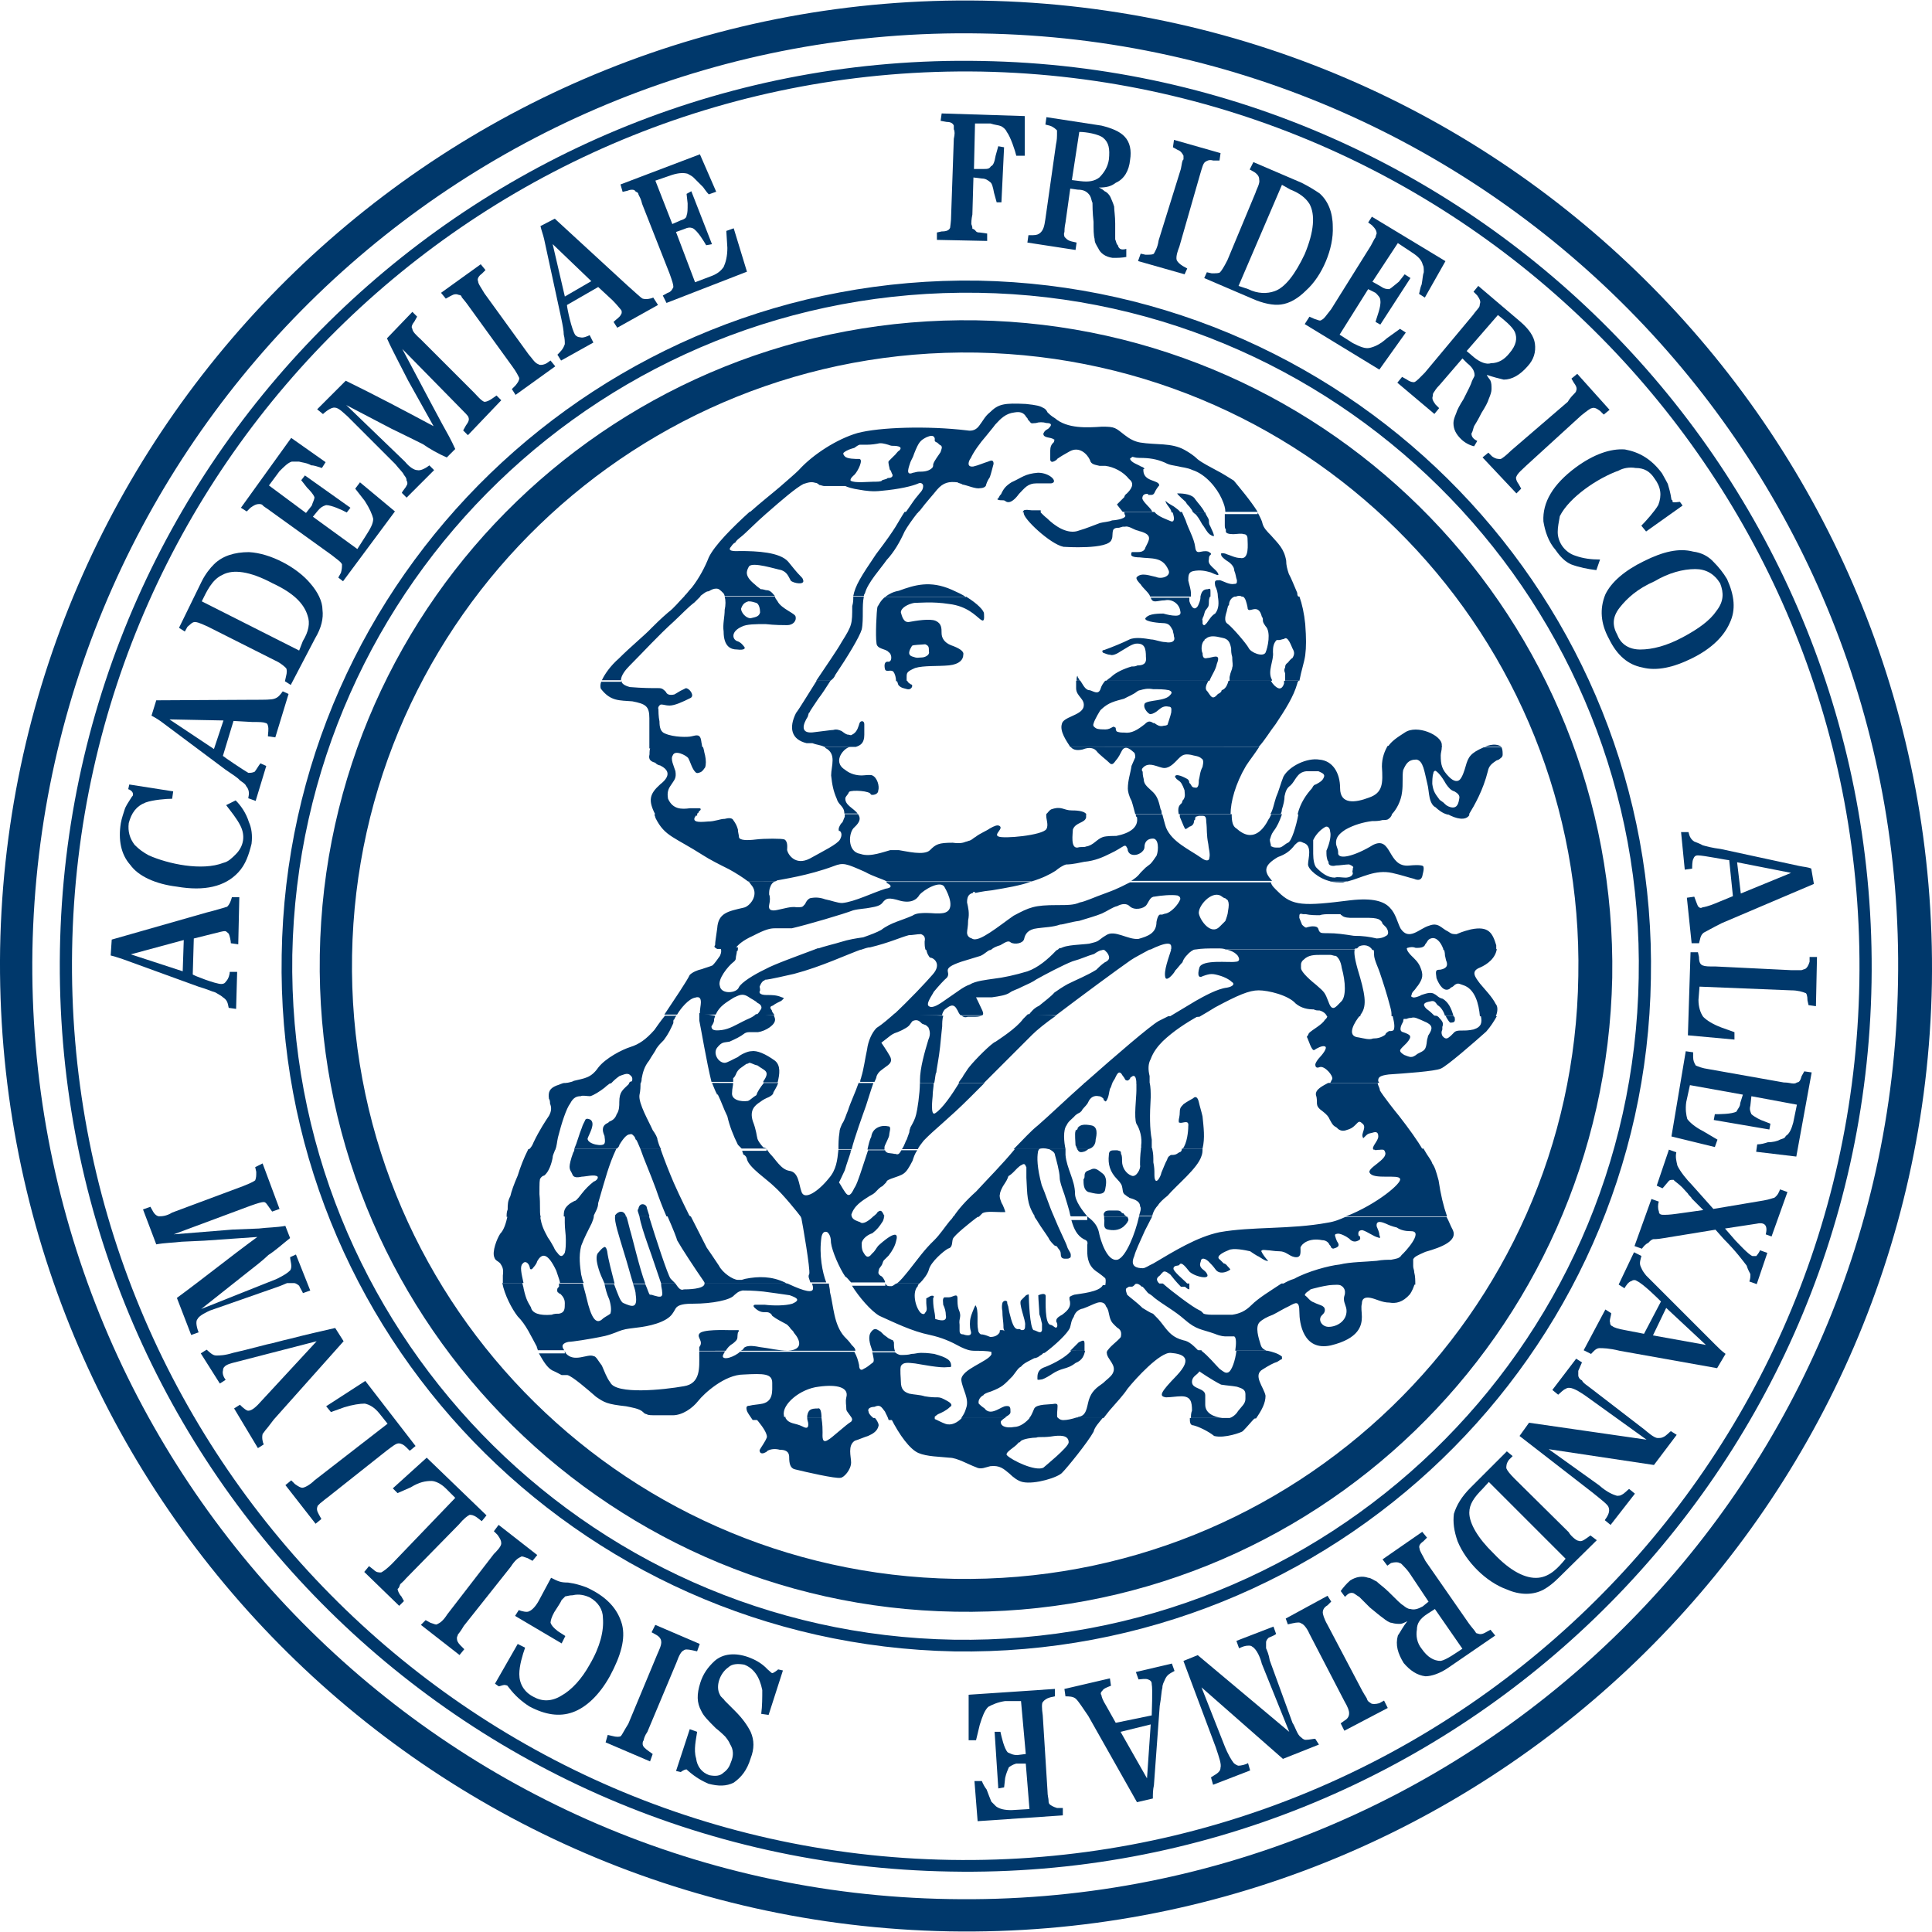
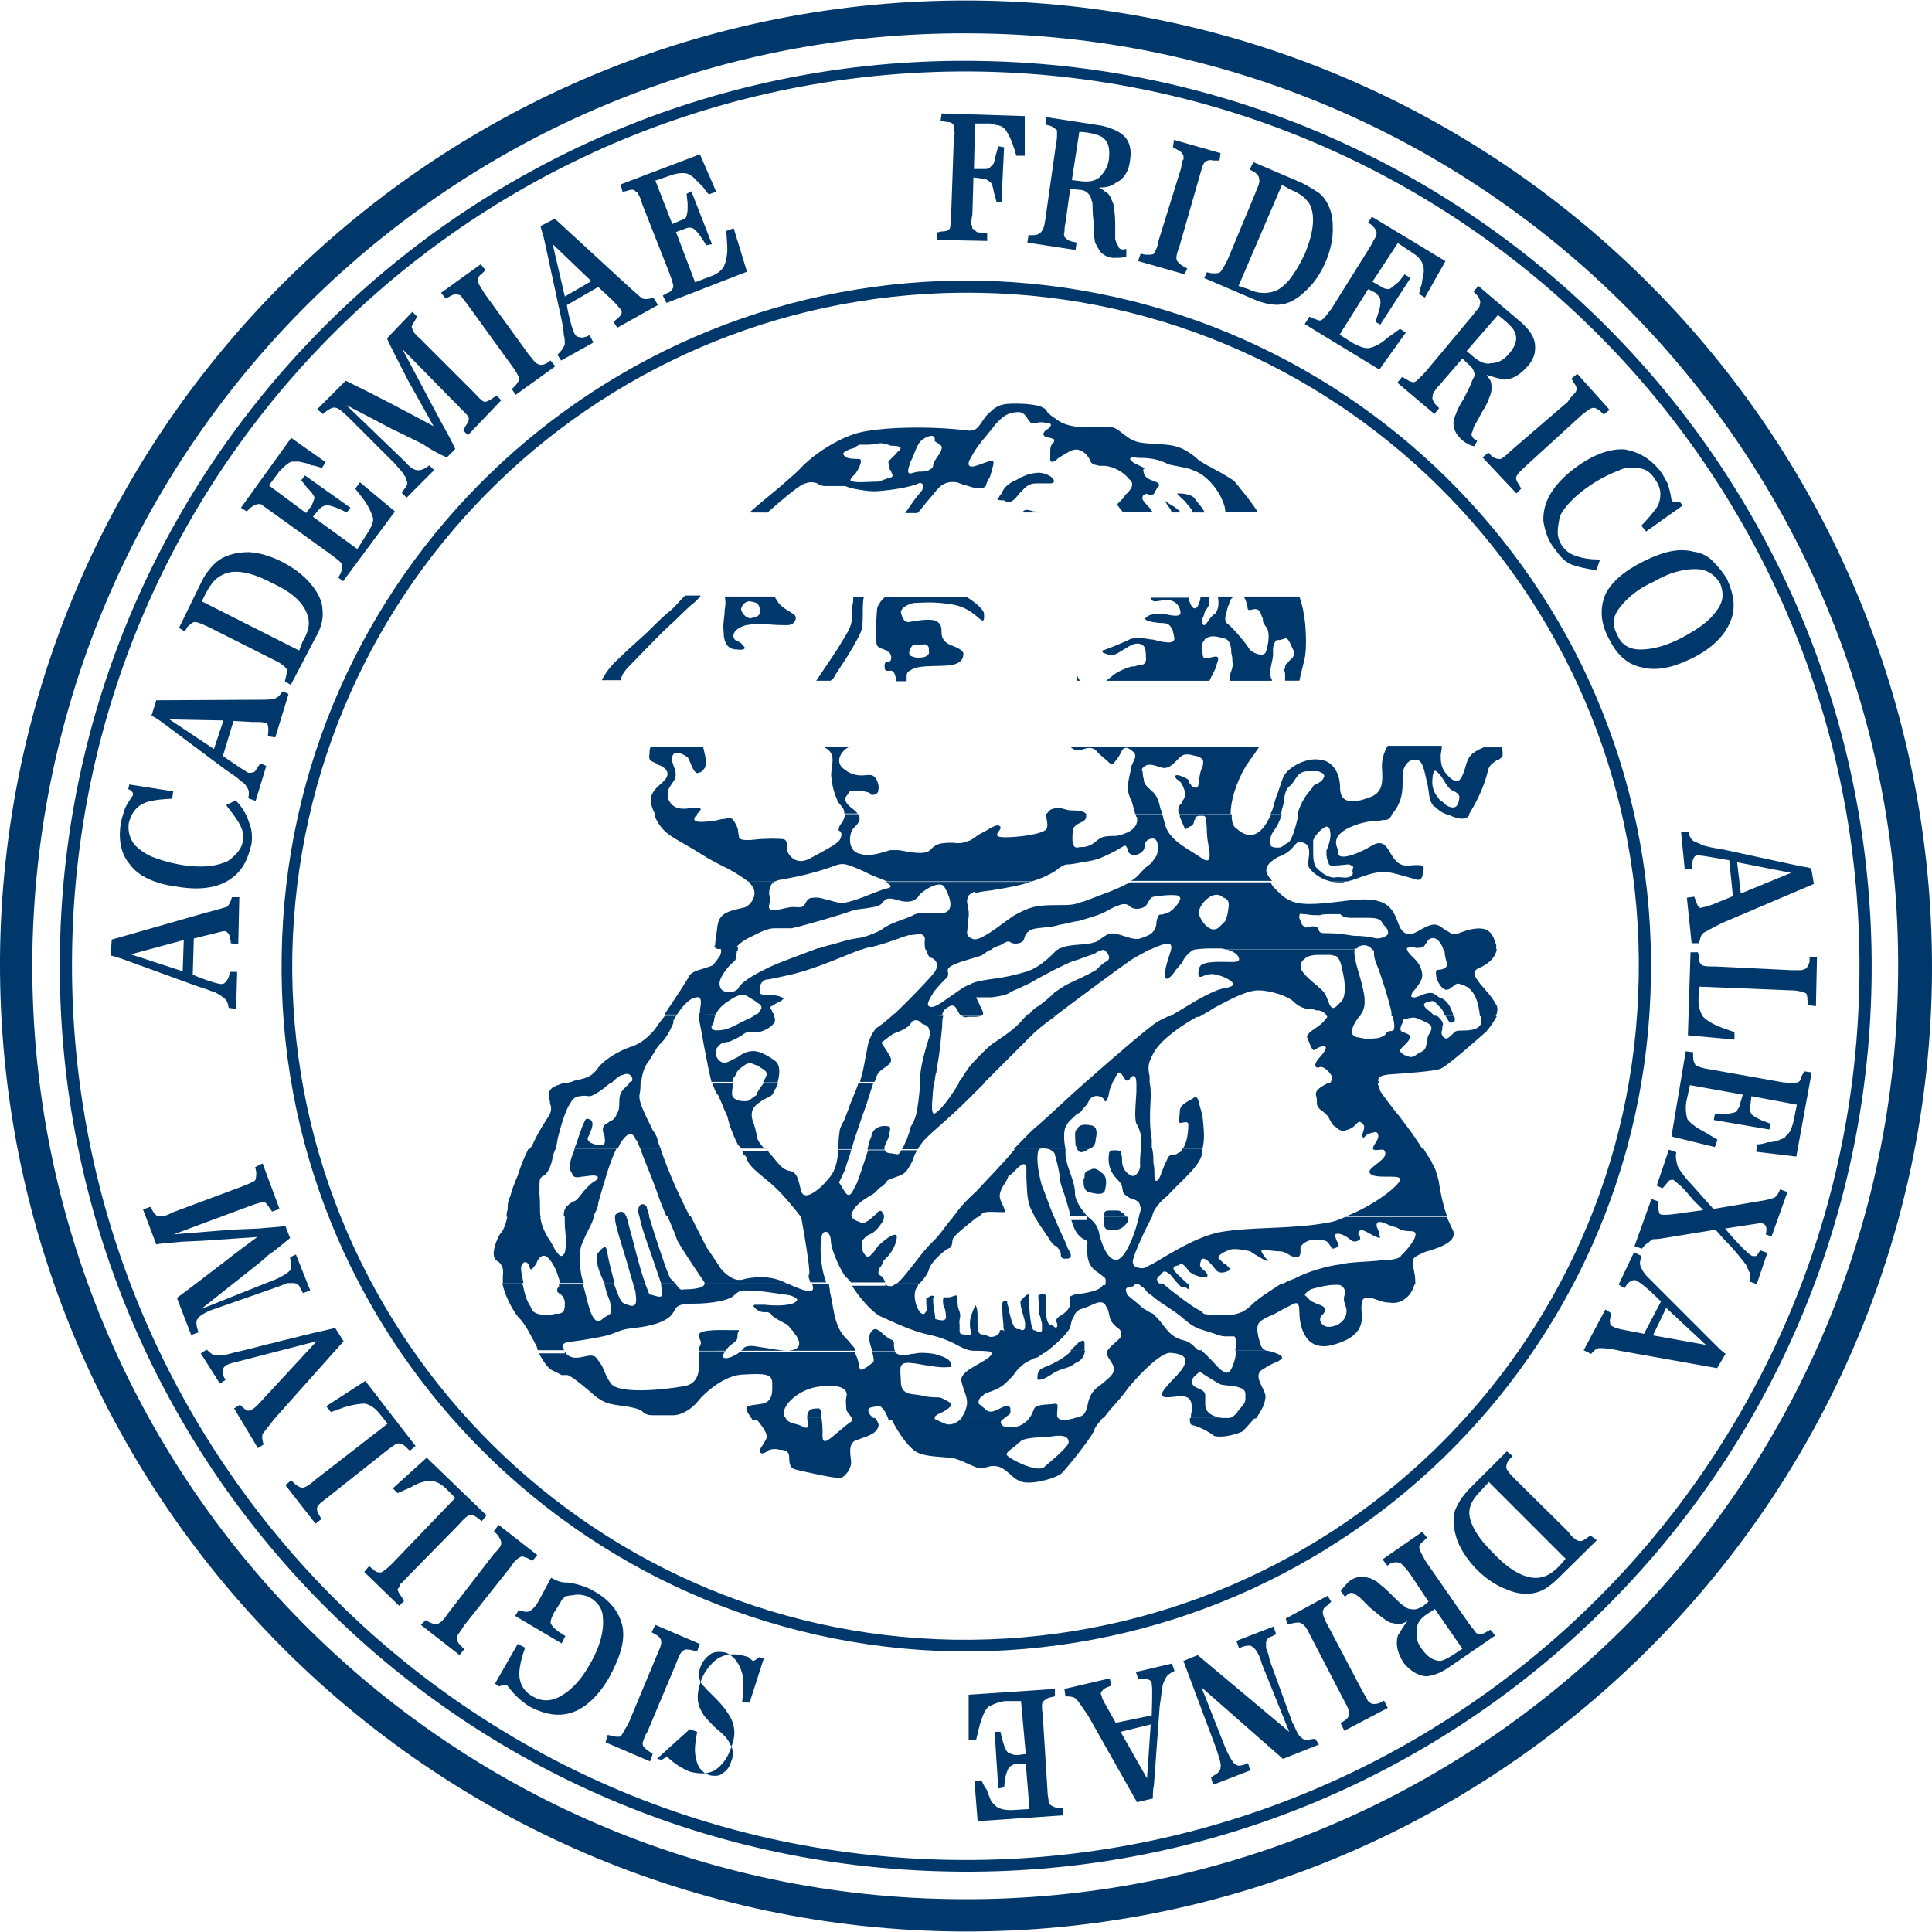
<svg xmlns="http://www.w3.org/2000/svg" version="1.1" id="Layer_1" x="0px" y="0px" viewBox="0 0 512 512" style="enable-background:new 0 0 512 512;" xml:space="preserve">
  <style type="text/css">
	.st0{fill:#00386B;}
</style>
  <g id="XMLID_1_">
    <path id="XMLID_3_" class="st0" d="M189.8,50.81l-1.96,0.7c-0.7-0.7-0.98-1.26-1.54-1.96c-1.26-1.26-1.96-1.96-2.52-2.52   c-0.28-0.28-0.98-0.7-1.54-0.98c-0.98-0.28-2.24-0.28-4.07,0.28l-4.49,1.54l4.49,11.5l2.24-0.98c0.98-0.28,1.54-0.7,1.54-1.26   c0.28-0.7,0.28-1.54,0.28-3.23l-0.28-2.52l1.26-0.7l5.47,14.03l-1.54,0.28c-0.56-0.98-2.24-3.79-3.51-4.49   c-0.7-0.28-1.26-0.28-2.52,0.28l-1.96,0.7l5.05,13.32l4.07-1.54c1.96-0.7,2.81-1.54,3.51-2.52c0.56-1.26,0.98-2.81,0.98-5.05   l-0.28-4.49l1.96-0.7l3.51,11.5l-21.32,8.28l-0.98-1.96l1.26-0.7c0.98-0.28,1.26-0.98,1.54-1.54c0-0.7-0.28-1.54-0.98-3.51   l-7.29-18.51c-0.28-1.26-0.7-1.96-0.98-2.52c0-0.28-0.28-0.7-0.7-0.7c-0.28-0.7-1.26-0.7-2.24-0.28l-1.26,0.28l-0.56-1.96   l21.04-7.99L189.8,50.81z" />
    <path id="XMLID_4_" class="st0" d="M123.88,80.68c-0.7-0.98-1.26-1.54-1.54-1.96c0-0.28-0.28-0.56-0.7-0.56   c-0.7-0.28-1.26-0.28-2.24,0.28l-1.26,0.7l-1.26-1.54l10.52-7.57l1.26,1.54l-0.98,0.98c-0.98,0.7-1.26,1.54-0.98,1.96   c0,0.7,0.7,1.54,1.68,3.23L140.15,94c0.7,0.7,1.54,2.24,2.52,2.52c0.28,0.28,1.26,0.28,2.24-0.28l0.98-0.7l1.26,1.54l-10.52,7.57   l-0.98-1.54l0.98-0.98c0.56-0.7,0.98-1.26,0.98-1.96c-0.28-0.56-0.7-1.54-1.96-3.23L123.88,80.68z" />
    <path id="XMLID_5_" class="st0" d="M114.9,112.94l-6.73-12.06l-2.81-5.47c-0.98-1.96-1.96-3.79-2.81-5.75l6.73-7.01l1.26,1.26   l-0.7,1.26c-0.56,0.7-0.98,1.54-0.56,1.96c0,0.7,0.98,1.68,2.24,2.81l14.03,14.03c0.7,0.7,1.96,2.24,2.81,2.52   c0.56,0,1.26-0.28,2.24-0.98l0.98-0.7l1.26,1.26l-8.84,9.26l-1.26-1.26l0.7-1.26c0.7-0.98,0.98-1.54,0.7-2.24   c0-0.28-0.98-1.26-2.24-2.52l-15.29-15.57l7.29,13.75l3.23,6.03c1.26,2.24,2.52,4.49,3.51,6.73l-2.24,2.24   c-2.24-0.98-4.49-2.24-6.31-3.51c-1.96-0.98-4.49-2.24-8.28-4.07l-12.06-6.31l15.57,15.01c1.26,1.54,2.52,2.24,3.23,2.24   c0.98,0.28,2.52-0.7,3.23-1.26l1.26,1.26l-7.29,7.29l-1.26-1.26c0.28-0.7,0.98-1.26,1.26-1.96c0.28-0.28,0.28-0.98,0-1.26   c0-0.7-0.28-0.98-0.7-1.54c-0.28-0.7-1.26-1.54-2.24-2.81l-12.76-12.76c-0.7-0.56-2.24-2.24-3.23-2.24   c-0.98-0.28-2.81,1.26-3.23,1.68l-1.54-1.26l7.57-7.57C99.33,104.66,107.05,108.73,114.9,112.94z" />
    <path id="XMLID_6_" class="st0" d="M86.29,122.48l-0.98,1.54c-0.98-0.28-1.96-0.7-2.81-0.7c-1.26-0.7-2.24-0.7-3.23-0.98   c-0.7,0-1.26,0-1.96,0c-0.98,0.28-1.96,1.26-3.23,2.52l-2.81,3.79l9.82,7.29l1.54-1.96c0.28-0.98,0.7-1.54,0.7-2.24   c-0.28-0.7-0.98-1.54-1.96-2.52l-1.54-1.96l0.98-1.26l12.06,8.56l-0.98,1.26c-1.26-0.7-4.07-1.96-5.47-1.96   c-0.98,0.28-1.54,0.7-2.24,1.54l-1.26,1.54l11.78,8.56l2.24-3.51c1.26-1.96,1.96-3.23,1.96-4.49c-0.28-1.26-0.98-2.81-2.24-4.77   l-2.52-3.23l1.26-1.68l9.26,7.71l-13.75,18.51l-1.26-0.98l0.7-1.26c0.28-0.98,0.28-1.54,0.28-2.24c-0.28-0.7-1.26-1.26-2.81-2.52   l-15.99-11.5c-1.26-0.98-1.96-1.26-2.24-1.68c-0.28-0.28-0.7-0.28-0.98-0.28c-0.7,0-1.26,0.28-2.24,0.98l-0.98,0.98l-1.54-0.98   l13.32-18.51L86.29,122.48z" />
    <path id="XMLID_7_" class="st0" d="M45.9,209.72l-0.28,1.96c-1.54,0-5.05,0.28-7.01,0.98c-2.52,0.98-3.79,2.81-4.49,5.47   c-0.28,2.24,0.28,4.07,1.54,5.75c1.26,1.26,2.24,1.96,3.79,2.81c5.05,2.24,14.03,4.21,19.78,1.96c1.26-0.28,2.24-1.26,3.23-2.24   c2.24-2.24,2.52-5.05,1.26-7.57c-0.98-1.96-2.52-3.79-3.79-5.47l2.52-1.26c1.54,1.54,2.81,3.51,3.51,5.75   c0.7,1.54,0.98,3.51,0.7,5.75c-0.7,2.81-1.54,5.47-3.51,7.57c-3.51,3.79-8.98,5.05-16.27,3.79c-5.75-0.7-10.24-2.81-12.34-5.75   c-2.52-2.81-3.23-6.73-2.52-11.08c0.28-1.54,0.7-2.52,0.98-3.51c0.28-0.98,0.98-1.96,1.96-3.51c0.28-0.28,0.28-0.28,0.28-0.7   c0-0.7-0.98-1.26-1.26-1.26l0.28-1.26L45.9,209.72z" />
    <path id="XMLID_10_" class="st0" d="M48.42,257.4l0.28-8.28l-14.03,3.79L48.42,257.4z M54.73,241.83c2.81-0.7,4.49-1.26,5.47-1.54   c0.7-0.7,0.98-1.54,1.26-2.52h1.96l-0.28,12.48l-1.96-0.28c0-0.56-0.28-1.96-0.56-2.52c-0.28-0.28-0.7-0.7-0.98-0.7   c-0.56,0-1.54,0.28-3.23,0.7l-5.05,1.26l-0.28,9.54c0.28,0.28,6.03,2.52,7.57,2.52c0.7,0,0.98-0.28,1.26-0.7   c0.7-0.7,0.98-1.96,0.98-2.52h1.96l-0.28,9.82l-1.96-0.28c-0.28-1.26-0.28-1.96-1.54-2.81c-0.28-0.28-0.98-0.7-1.96-1.26   c-0.98-0.28-2.52-0.98-4.49-1.54l-20.06-7.29c-0.98-0.28-1.96-0.7-3.23-0.98l0.28-4.21L54.73,241.83z" />
    <path id="XMLID_13_" class="st0" d="M67.22,185.45c2.81,0,4.77,0,5.47-0.28c0.98-0.28,1.54-0.98,2.24-1.96l1.54,0.7l-3.51,11.5   L71,195.13c0-0.7,0.28-1.96,0-2.81c0-0.28-0.28-0.7-0.56-0.7c-0.7-0.28-1.54-0.28-3.51-0.28l-5.05-0.28l-2.81,9.26   c0.28,0.28,5.47,3.79,6.73,4.49c0.7,0,0.98,0,1.68-0.28c0.56-0.7,0.98-1.54,1.54-2.24l1.54,0.7l-2.81,9.26l-1.96-0.7   c0.28-1.26,0.28-2.24-0.56-3.23c-0.28-0.7-0.98-0.98-1.68-1.54c-0.56-0.7-1.96-1.54-3.79-2.81L42.67,191.2   c-0.98-0.7-1.96-1.26-2.52-1.54l1.26-4.07L67.22,185.45z M56.7,198.5l2.52-7.57l-14.31-0.28L56.7,198.5z" />
    <path id="XMLID_16_" class="st0" d="M55.15,166.1c-0.7-0.28-2.52-1.26-3.51-1.26c-0.7,0-1.26,0.7-1.96,1.26l-0.7,1.26l-1.54-0.98   l6.03-12.34c0.98-1.96,2.24-3.51,3.23-4.49c2.24-2.24,5.47-3.23,9.26-3.23c5.75,0.28,12.76,4.07,16.27,8.28   c1.96,2.24,3.23,4.77,3.23,7.01c0.28,2.24-0.28,4.77-1.96,7.57l-6.45,12.34l-1.54-0.98l0.28-1.26c0.28-0.98,0.28-1.96,0-2.24   c-0.28-0.28-1.26-1.26-2.81-1.96L55.15,166.1z M80.26,169.88c1.54-2.52,1.96-4.77,1.26-6.73c-0.98-3.23-3.79-6.03-9.26-8.56   c-6.03-3.23-10.52-3.79-13.32-2.24c-2.81,1.26-4.21,4.49-5.47,7.01l25.81,13.04L80.26,169.88z" />
    <path id="XMLID_19_" class="st0" d="M166.24,75.63c2.24,1.96,3.51,3.23,4.07,3.51c0.98,0.28,2.24,0,2.81-0.28l1.26,1.96l-10.8,6.03   l-0.98-1.54c0.7-0.7,1.68-1.26,1.96-1.96c0.28-0.28,0.28-0.98,0-1.26c-0.28-0.28-0.98-1.26-2.24-2.52l-3.79-3.51l-8.28,4.77   c0,0.7,1.26,6.73,2.24,7.99c0.28,0.28,0.7,0.56,1.26,0.56c0.7,0.28,1.96-0.28,2.52-0.56l0.98,1.96l-8.56,4.77L147.72,94   c0.98-0.98,1.54-1.54,1.96-2.81c0-0.56,0-1.54-0.28-2.52c0-0.98-0.28-2.52-0.7-4.49l-4.49-20.76c-0.28-1.26-0.7-2.24-0.98-3.51   l3.79-1.96L166.24,75.63z M149.69,78.58l7.01-4.07l-10.24-9.82L149.69,78.58z" />
    <path id="XMLID_22_" class="st0" d="M286.3,48c2.24,0.28,3.79,0,5.05-0.98c1.26-1.26,2.24-2.81,2.52-4.77   c0.28-2.81,0-4.49-1.54-5.75c-1.26-0.98-4.49-1.54-6.31-1.54l-1.96,12.76L286.3,48z M298.64,68.06c-1.26,0.28-2.52,0.28-3.79,0.28   c-1.96-0.28-3.23-1.26-3.79-2.52c-0.56-0.98-0.98-1.54-0.98-2.52c-0.28-0.98-0.28-2.52-0.28-4.49c-0.28-2.52-0.28-4.49-0.28-5.05   c-0.28-0.56-0.28-1.26-0.7-1.96c-0.7-0.98-1.54-1.54-3.23-1.54l-1.96-0.28l-1.26,8.98c-0.28,1.26-0.28,2.24-0.28,2.52   c-0.28,0.7,0,0.98,0,1.26c0.28,0.28,0.7,0.98,1.96,1.26l1.26,0.28l-0.28,1.96l-12.76-1.96l0.28-1.96h1.26   c0.98,0,1.54-0.28,1.96-0.7c0.7-0.7,0.98-1.54,1.26-3.51l2.81-19.78c0.28-1.26,0.28-2.24,0.28-2.52c0-0.28,0-0.98,0-1.26   c-0.28-0.28-0.98-0.98-1.96-1.26l-1.12-0.28l0.28-1.96l14.59,2.24c2.81,0.7,4.77,1.54,6.03,2.81c1.54,1.54,1.96,3.79,1.54,6.31   c-0.28,2.81-1.54,5.05-3.79,6.03c-1.26,0.98-2.52,1.26-4.49,1.26c0.7,0.28,1.26,0.7,1.54,0.98c0.7,0.28,1.26,0.98,1.54,1.54   c0.28,0.7,0.7,1.54,0.98,2.52c0,0.98,0.28,2.52,0.28,4.49c0,1.96,0,3.23,0,4.21c0.28,0.56,0.28,1.26,0.7,1.54   c0.28,1.26,1.26,1.26,2.24,0.98v2.1H298.64z" />
    <path id="XMLID_25_" class="st0" d="M330.76,76.61c2.52,1.26,5.05,1.26,7.01,0.56c2.81-0.98,5.47-4.49,7.99-9.82   c2.52-6.03,2.81-10.52,1.26-13.32c-0.98-1.54-2.52-2.81-5.05-3.79l-2.24-1.26l-11.5,26.79L330.76,76.61z M332.72,51.09   c0.28-0.98,1.26-2.52,0.98-3.51c0-0.7-0.28-1.26-1.26-1.96l-1.26-0.7l0.98-1.96l12.76,5.47c1.96,0.98,3.51,1.96,4.77,2.81   c2.24,1.96,3.51,5.05,3.51,8.84c0.28,5.75-2.81,13.04-7.01,16.83c-2.24,2.24-4.49,3.51-6.73,3.79c-1.96,0.28-4.77-0.28-7.57-1.54   l-12.76-5.47l0.7-1.54l1.26,0.28c1.26,0,1.96,0,2.24-0.28c0.28-0.28,0.98-1.26,1.96-3.23L332.72,51.09z" />
    <path id="XMLID_28_" class="st0" d="M390.65,94.71c1.54,1.26,3.23,1.96,4.49,1.54c1.96,0,3.51-0.98,4.77-2.52   c1.96-2.24,2.24-4.07,1.54-5.75c-0.7-1.54-3.23-3.51-4.49-4.49l-8.28,9.54L390.65,94.71z M390.65,118.27   c-1.26-0.28-2.52-0.98-3.51-1.96c-1.26-1.26-1.96-2.52-1.96-4.21c0-0.7,0.28-1.54,0.7-2.52c0.28-0.98,0.98-2.24,1.96-3.79   c1.26-2.52,1.96-3.79,2.24-4.77c0.28-0.7,0.7-1.26,0.7-1.54c0-1.26-0.7-2.24-1.96-3.23l-1.26-1.26l-6.03,7.01   c-0.98,0.98-1.26,1.54-1.54,1.96c-0.28,0.28-0.28,0.7-0.28,0.98c-0.28,0.7,0,1.26,0.7,2.24l0.98,0.98l-1.26,1.54l-9.82-8.28   l1.26-1.54l1.26,0.7c0.98,0.7,1.54,0.7,1.96,0.7c0.7-0.28,1.54-1.26,2.81-2.52l12.76-15.29c0.7-0.98,1.26-1.54,1.54-1.96   c0.28-0.28,0.28-0.98,0.28-0.98c0.28-0.56,0-1.26-0.7-2.24l-0.98-0.98l1.26-1.54l11.22,9.54c2.24,1.96,3.51,3.79,3.79,5.75   c0.28,2.24-0.28,4.21-1.96,6.03c-1.96,2.24-4.07,3.51-6.31,3.51c-1.26-0.28-2.81-0.7-4.49-1.26c0.28,0.7,0.7,0.98,0.98,1.54   c0.28,0.7,0.28,1.26,0.28,2.24c0,0.7-0.28,1.54-0.7,2.52c-0.28,0.98-0.98,2.24-1.96,3.79c-0.98,1.96-1.54,2.81-1.96,3.51   c-0.28,0.7-0.28,1.26-0.7,1.96c0,0.98,0.7,1.54,1.54,1.96L390.65,118.27z" />
    <path id="XMLID_31_" class="st0" d="M449.27,150.81c-3.23,0-7.01,0.98-10.8,3.23c-4.49,1.96-7.29,4.49-9.26,7.01   c-1.96,2.52-1.96,4.77-0.56,7.29c0.98,2.52,3.23,3.79,6.03,3.79c3.23,0,7.01-0.98,11.22-3.23c4.21-2.24,7.29-4.49,8.98-7.01   c1.96-2.52,1.96-4.77,0.98-7.29C454.32,152.07,452.08,150.81,449.27,150.81z M458.39,165.11c-1.54,3.51-4.77,6.73-9.82,9.26   s-9.54,3.51-13.32,2.52c-3.79-0.7-6.73-3.23-8.84-7.57c-2.24-4.07-2.52-7.99-0.98-11.78c1.54-3.23,5.05-6.31,10.24-8.84   c5.05-2.52,9.26-3.51,13.04-2.52c2.24,0.28,4.07,1.26,5.47,2.81c1.26,1.26,2.52,2.81,3.51,4.49   C459.65,157.82,460.07,161.61,458.39,165.11z" />
    <path id="XMLID_34_" class="st0" d="M460.35,228.51l0.98,8.28l13.32-5.47L460.35,228.51z M456.29,244.64   c-2.52,1.26-4.21,2.24-4.77,2.52c-0.98,0.7-0.98,1.96-1.26,2.81h-1.96l-1.26-12.06l1.96-0.28c0.28,0.7,0.7,1.96,0.98,2.52   c0.28,0.28,0.56,0.7,1.26,0.28c0.28,0,1.54-0.28,3.23-0.98l4.77-1.96l-0.98-9.54c-0.7,0-6.73-1.26-8.28-1.26   c-0.7,0-0.98,0.28-1.26,0.98c-0.28,0.56-0.28,1.96-0.28,2.52l-1.96,0.28l-0.98-9.96h1.96c0.28,1.26,0.7,1.96,1.54,2.52   c0.7,0.28,1.54,0.56,2.24,0.98c0.98,0.28,2.52,0.7,4.77,0.98l20.76,4.49c1.26,0.28,2.24,0.28,3.23,0.7l0.7,4.07L456.29,244.64z" />
    <path id="XMLID_37_" class="st0" d="M441.56,346.61l-3.51,7.29l14.03,2.52L441.56,346.61z M429.22,357.97   c-2.81-0.7-4.49-0.7-5.33-0.7c-0.98,0-1.68,0.98-2.24,1.54l-1.96-0.98l5.75-10.8l1.54,0.98c0,0.7-0.56,1.96-0.28,2.52   c0,0.28,0,0.7,0.7,0.98c0.28,0.28,1.54,0.7,3.23,0.98l5.05,0.98l4.49-8.56c-0.7-0.7-4.77-4.77-6.45-5.47   c-0.28-0.28-0.98-0.28-1.26,0c-0.98,0.28-1.54,1.26-1.96,1.96l-1.54-0.98l4.07-8.56l1.96,0.98c-0.28,1.26-0.7,1.96,0,3.23   c0.28,0.7,0.7,1.26,1.26,1.96c0.7,0.7,1.96,1.96,3.51,3.51l15.01,15.01c0.7,0.7,1.54,1.54,2.52,2.24l-2.24,3.79L429.22,357.97z" />
    <path id="XMLID_40_" class="st0" d="M392.89,394.57c-2.24,2.24-3.51,4.07-3.51,6.31c0,2.81,2.24,6.73,6.45,10.8   c4.49,4.77,8.56,6.73,11.78,6.45c3.23-0.28,5.47-2.81,7.29-5.05l-20.34-20.34L392.89,394.57z M415.75,406.07   c0.28,0.7,1.96,2.24,2.52,2.24c0.7,0.28,1.26,0,2.24-0.7l0.98-0.7l1.68,1.26l-9.96,9.82c-1.54,1.54-2.81,2.52-4.07,3.23   c-2.81,1.54-6.31,1.54-9.82,0c-5.47-1.96-10.8-7.29-13.04-12.76c-0.98-2.81-1.26-5.05-0.98-7.29c0.7-2.24,1.96-4.49,4.49-7.01   l9.54-9.54l1.54,1.26l-0.98,0.98c-0.7,0.98-0.7,1.54-0.7,2.24c0.28,0.7,0.98,1.54,2.24,2.81L415.75,406.07z" />
    <path id="XMLID_43_" class="st0" d="M378.3,427.67c-1.96,1.26-2.81,2.52-2.81,4.21c-0.28,1.54,0,3.51,1.26,5.05   c1.54,2.24,3.23,3.23,5.05,3.23c1.54-0.28,4.21-2.24,5.75-3.23l-7.29-10.52L378.3,427.67z M355.3,421.64   c0.7-0.98,1.54-1.96,2.52-2.81c1.54-0.98,3.23-1.26,4.77-0.7c0.7,0,1.54,0.7,2.24,0.98c0.7,0.7,1.96,1.54,3.23,2.81   c1.96,1.96,3.23,3.23,3.79,3.51c0.7,0.56,1.26,0.98,1.96,0.98c0.98,0.28,1.96,0,3.23-0.7l1.54-1.26l-5.05-7.57   c-0.7-0.98-1.26-1.54-1.68-1.96c-0.28-0.28-0.56-0.7-0.98-0.7c-0.28-0.28-1.26-0.28-2.24,0l-0.98,0.7l-1.26-1.68l10.52-7.29   l1.26,1.54l-0.98,0.98c-0.98,0.7-1.26,1.26-0.98,1.96c0,0.56,0.7,1.54,1.54,3.23l11.5,16.55c0.7,0.98,1.26,1.54,1.54,1.96   c0.28,0.28,0.28,0.7,0.7,0.7c0.7,0.28,1.26,0.28,2.24-0.28l1.26-0.7l1.26,1.54l-12.48,8.56c-2.24,1.54-4.49,2.24-6.03,2.24   c-2.24-0.28-4.07-1.54-5.75-3.51c-1.54-2.52-2.24-4.77-1.54-7.29c0.7-0.98,1.26-2.24,2.52-3.79c-0.7,0.28-1.26,0.7-1.96,0.7   c-0.7,0-1.26,0-2.24-0.28c-0.56,0-1.54-0.7-2.24-1.26c-0.98-0.7-1.96-1.54-3.51-2.81c-1.26-1.26-2.24-2.24-2.81-2.81   c-0.56-0.28-0.98-0.7-1.54-0.98c-0.98-0.28-1.54,0.28-2.24,0.98L355.3,421.64z" />
    <path id="XMLID_46_" class="st0" d="M304.95,456.99l-7.99,1.96l7.01,12.34L304.95,456.99z M288.4,454.74   c-1.54-2.24-2.52-3.79-3.23-4.49c-0.7-0.7-1.96-0.7-2.81-0.7l-0.28-1.96l12.06-2.81l0.28,1.96c-0.7,0.28-1.96,0.7-2.24,1.26   c-0.28,0.28-0.7,0.7-0.28,1.26c0,0.28,0.28,1.26,1.26,2.81l2.52,4.49l9.54-1.96c0-0.7,0.28-7.01,0-8.28c0-0.7-0.28-0.98-0.98-1.26   c-0.7-0.28-1.96,0-2.52,0l-0.7-1.96l9.54-2.24l0.7,1.96c-1.26,0.7-1.96,0.98-2.52,2.24c-0.28,0.7-0.7,1.26-0.7,2.24   c-0.28,0.98-0.28,2.52-0.7,4.77l-1.54,21.04c-0.28,1.26-0.28,2.24-0.28,3.51l-4.21,0.98L288.4,454.74z" />
    <path id="XMLID_49_" class="st0" d="M259.23,77.59c-98.74-1.54-179.81,76.72-181.77,175.46c-1.54,98.32,77,179.81,175.32,181.49   c98.74,1.54,179.81-76.72,181.49-175.32C436.23,160.63,357.55,79.14,259.23,77.59z M259.23,74.37   c100.28,1.96,180.23,84.71,178.27,185c-1.54,100-84.29,179.81-184.58,178.27c-100.28-1.96-180.09-84.71-178.27-184.58   C76.19,152.63,158.94,72.83,259.23,74.37z" />
    <path id="XMLID_52_" class="st0" d="M260.07,18.97C129.21,16.72,21.35,120.79,19.11,251.65c-2.24,130.86,101.83,239,232.68,241.24   s238.72-101.83,240.96-232.68C495,129.49,390.93,21.49,260.07,18.97z M260.07,16.16c132.4,2.24,238.15,111.5,235.91,244.19   c-2.24,132.4-111.78,238.15-244.19,235.63C119.11,493.73,13.64,384.61,15.88,251.79C18.13,119.25,127.67,13.64,260.07,16.16z" />
    <path id="XMLID_55_" class="st0" d="M260.07,8.87C123.46,6.34,11.11,115.18,8.59,251.79C6.34,388.4,115.18,501.03,251.51,503.27   c136.61,2.52,249.23-106.31,251.48-242.92C505.52,123.74,396.68,10.97,260.07,8.87z M260.49,0.17   C401.87,2.7,514.21,119.25,511.97,260.63c-2.52,140.96-119.08,253.72-260.46,251.2C110.13,509.16-2.21,392.75,0.03,251.37   C2.56,110.41,119.11-2.35,260.49,0.17z" />
-     <path id="XMLID_58_" class="st0" d="M258.81,93.44C169.04,91.9,94.85,163.43,93.3,253.19s69.99,163.68,159.75,165.22   c89.76,1.54,163.96-69.99,165.22-159.75C419.96,168.9,348.57,95.13,258.81,93.44z M258.81,84.89   c94.53,1.68,169.99,79.67,168.45,174.2c-1.96,94.53-79.53,169.71-174.06,168.03c-94.53-1.54-169.99-79.67-168.45-174.06   C86.29,158.38,164.27,83.35,258.81,84.89z" />
    <path id="XMLID_59_" class="st0" d="M447.31,274.37l0.7-22.02h1.96l0.28,1.26c0,1.26,0.28,1.96,0.98,2.24   c0.7,0.28,1.54,0.28,3.51,0.28l20.06,0.98c1.26,0,1.96,0,2.52,0c0.28,0,0.7-0.28,0.98-0.28c0.56-0.28,0.98-0.98,1.26-1.96v-1.26   h1.96l-0.28,13.04l-1.96-0.28l-0.28-1.26c0-1.26-0.28-1.96-0.56-1.96c-0.7-0.28-1.96-0.7-3.79-0.7l-24.26-0.98l-0.28,3.51   c0,1.96,0.56,3.51,1.26,4.49c0.98,0.98,2.52,1.96,4.77,2.81l3.51,1.26v1.96L447.31,274.37z" />
    <path id="XMLID_60_" class="st0" d="M465.4,305.23l0.28-1.96c0.98,0,1.96-0.28,2.81-0.56c1.26,0,2.52-0.28,3.23-0.7   c0.7-0.28,1.26-0.28,1.54-0.98c0.98-0.56,1.54-1.96,1.96-3.51l0.98-4.77l-12.06-2.24l-0.28,2.52c-0.28,0.98,0,1.54,0.28,2.24   c0.28,0.28,1.26,0.98,2.52,1.54l2.52,0.98l-0.28,1.54l-14.73-2.52l0.28-1.54c1.26,0,4.49,0,5.75-0.7c0.28-0.7,0.98-1.26,0.98-2.24   l0.7-2.24l-14.03-2.52l-0.98,4.49c-0.28,1.96,0,3.51,0.28,4.49c0.7,0.98,2.24,2.24,4.21,3.23l3.79,2.24l-0.7,1.96l-11.5-2.81   l3.79-22.58l1.96,0.28v1.26c0,0.98,0.28,1.54,0.7,2.24c0.7,0.28,1.54,0.7,3.51,0.98l19.78,3.51c1.26,0,1.96,0.28,2.52,0.28   c0.28,0,0.7,0,0.98-0.28c0.7,0,0.98-0.7,1.26-1.68l0.7-1.26l1.96,0.28l-4.07,22.3L465.4,305.23z" />
    <path id="XMLID_61_" class="st0" d="M448.29,317.57c0-0.28-0.7-0.7-0.98-1.26l-1.54-1.68c-0.98-0.98-1.96-1.54-2.24-1.96   c-0.7,0-0.98,0-1.26,0.28c-0.28,0.28-1.26,1.54-1.68,1.96l-1.54-0.7l3.23-9.54l1.96,0.7c-0.28,1.26,0,2.24,0.28,3.51   c0.7,1.54,2.52,3.79,3.79,5.05l5.75,6.45l13.32-2.24c1.68-0.28,2.52-0.7,2.81-0.7c0.98-0.7,1.26-1.54,1.54-2.24l1.96,0.7   l-4.21,11.78l-1.54-0.56c0.7-2.81-0.7-3.23-2.52-2.81l-8.28,1.26l2.81,3.23c0.7,0.7,3.51,3.79,4.49,4.07c0.56,0,0.98,0,0.98,0   c0.28-0.28,0.98-1.26,0.98-1.54l1.96,0.7l-2.81,8.28l-1.96-0.7c0.28-0.7,0.28-1.26,0.28-1.96c-0.28-0.56-0.7-1.26-0.98-2.24   c-0.98-1.26-2.81-3.79-6.03-7.01l-2.24-2.52l-13.75,2.24c-1.54,0.28-2.52,0.28-2.81,0.28c-0.7,0.28-0.98,0.7-1.26,0.98   c-0.7,0.28-1.26,0.98-1.68,1.54l-1.96-0.7l4.49-12.48l1.96,0.7c-0.28,0.7-0.28,1.96,0,2.52c0,0.98,0.7,0.98,1.54,0.98   c0.28,0,1.26,0,3.23-0.28l7.01-0.98L448.29,317.57z" />
-     <path id="XMLID_62_" class="st0" d="M410.42,384.05l13.32,9.54c2.24,1.96,3.79,2.52,4.77,2.81c0.28,0,0.98,0,1.26-0.28   c0.7-0.28,1.54-1.26,1.96-1.54l1.54,1.26l-6.45,8.28l-1.54-1.26c0.7-0.98,1.54-2.24,0.98-3.51c-0.28-0.7-1.96-1.96-4.21-3.79   l-19.36-15.01l2.52-3.51l31.14,4.49l-15.99-11.5c-0.98-0.7-3.23-2.24-4.49-2.24c-0.28,0-0.56,0-0.98,0.28   c-0.7,0.28-1.26,0.98-1.96,1.54l-1.54-1.26l6.31-8.28l1.54,0.98c-0.28,0.7-0.7,1.54-0.98,2.24c0,0.28,0,0.7,0,1.26   c0,0.28,0.28,0.98,0.98,1.26c0.28,0.7,1.26,1.26,2.52,2.24l14.03,10.8c0.7,0.56,2.52,2.24,3.51,2.24c0.7,0,0.98,0,1.54-0.28   c0.7-0.28,1.54-1.26,1.96-1.54l1.54,0.98l-6.03,7.99L410.42,384.05z" />
    <path id="XMLID_63_" class="st0" d="M361.05,448.15c0.7,1.26,1.26,1.96,1.26,2.24c0.28,0.7,0.7,0.7,0.98,0.98   c0.28,0.28,1.26,0.28,2.24,0l1.26-0.7l0.98,1.96l-11.5,6.03l-0.98-1.96l0.98-0.7c0.98-0.56,1.26-1.26,1.26-1.96   c0-0.7-0.28-1.54-1.26-3.23L347.03,433c-0.28-0.7-1.26-2.52-2.24-2.81c-0.28-0.28-0.98-0.28-2.24,0l-1.26,0.28l-0.56-1.54   l11.08-6.03l0.98,1.54l-0.98,0.98c-0.98,0.56-1.26,1.26-1.26,1.96c0,0.28,0.28,1.54,1.26,3.23L361.05,448.15z" />
    <path id="XMLID_64_" class="st0" d="M318.41,447.17l6.03,15.29c0.98,2.52,1.96,4.07,2.52,4.77c0.28,0.28,0.98,0.7,1.26,0.7   c0.56,0,1.96-0.28,2.52-0.7l0.56,1.96l-9.82,3.79l-0.56-1.96c0.98-0.7,2.52-1.26,2.52-2.52c0.28-0.98-0.28-2.52-1.26-5.47   l-8.56-22.86l3.79-1.54l24.26,20.34l-7.29-18.09c-0.28-1.26-1.26-3.79-2.52-4.49c-0.28-0.28-0.7-0.28-0.98-0.28   c-0.98,0-1.54,0.28-2.52,0.7l-0.7-1.96l9.82-3.79l0.7,1.96c-0.28,0.28-1.26,0.7-1.96,0.98c-0.28,0.28-0.7,0.7-0.7,1.26   c0,0.28,0,0.98,0,1.54c0.28,0.7,0.7,1.54,0.98,3.23l6.03,16.55c0.7,0.98,1.26,3.23,2.24,3.79c0.28,0.28,0.7,0.7,1.26,0.7   c0.98,0,1.96-0.28,2.52-0.28l0.98,1.54l-9.54,3.79L318.41,447.17z" />
    <path id="XMLID_65_" class="st0" d="M258.24,471.99h1.96c0.28,0.7,0.7,1.54,1.26,2.24c0.56,1.54,0.98,2.52,1.26,3.23   c0.28,0.28,0.98,0.98,1.26,1.26c0.98,0.7,2.24,0.98,4.07,0.98l4.77-0.28l-0.98-12.06h-2.52c-0.98,0.28-1.54,0.7-1.96,0.98   c-0.28,0.7-0.7,1.54-0.98,2.81l-0.28,2.52l-1.54,0.28l-0.98-15.01h1.54c0.28,1.26,0.98,4.49,1.96,5.47c0.7,0.28,1.26,0.7,2.52,0.7   l2.24-0.28l-1.26-14.03h-4.21c-1.96,0.28-3.51,0.98-4.49,1.54c-0.98,0.98-1.54,2.52-2.24,4.77l-0.98,4.07h-1.96v-12.06l22.86-1.54   v1.96l-1.26,0.28c-0.98,0.28-1.54,0.7-1.96,1.26c-0.28,0.28-0.28,1.54,0,3.51l1.26,20.06c0,1.26,0.28,1.96,0.28,2.52   c0,0.28,0,0.7,0.28,0.98c0.28,0.28,0.98,0.7,1.96,0.98h1.54v1.96l-22.58,1.54L258.24,471.99z" />
    <path id="XMLID_70_" class="st0" d="M208.17,375.78c0.98,1.68,2.52,1.26,4.49,2.24c1.26,0.7,1.54,0.28,1.54-0.56   c0-0.7-0.28-0.98-0.28-1.68h3.79c0.28,1.68,0.28,3.23,0.28,3.79c0,0.98-0.28,3.23,1.54,1.96c0.7-0.28,4.77-4.07,6.03-4.77   c0.28-0.28,0.28-0.7,0.28-0.98h6.03c0.28,0.28,0.98,1.26,0.98,1.96c-0.28,1.54-1.54,2.24-2.81,2.81c-0.98,0.28-2.52,0.98-3.51,1.26   c-1.96,1.26-0.98,4.21-0.98,5.75c0,1.96-1.96,4.07-2.81,4.07c-1.26,0.28-9.26-1.54-12.06-2.24c-1.26-0.28-1.54-1.54-1.54-3.23   s-1.26-1.96-2.52-1.96c-0.98-0.28-2.24-0.28-3.23,0.28l-0.28,0.28c-0.56,0.28-0.98,0.56-1.54,0.28c0,0-0.28-0.28-0.28-0.7   c0.28-0.7,1.54-2.24,1.96-3.51c0-0.98-0.98-2.52-2.24-4.07c-0.28-0.28-0.7-0.98-1.26-1.26h8.42V375.78z M247.72,375.78   c0,0,0,0,0,0.28c0.7,0.28,1.96,0.98,2.81,1.26c1.54,0.56,3.23-0.28,4.49-1.68h11.5c-0.56,0.28-0.98,0.7-1.26,0.98   c-0.28,1.26,1.26,1.96,3.51,1.54c1.54,0,3.23-1.26,4.21-2.52h7.29c0.28,0.28,0.7,0.7,1.54,0.7c0.98,0,2.24-0.28,3.51-0.7h7.01   c-0.98,1.26-2.24,2.52-2.52,3.79c-1.54,2.81-7.01,9.54-8.28,10.8c-0.98,1.26-7.29,3.23-10.52,2.52c-1.26-0.28-2.52-1.26-3.51-2.24   c-1.54-1.26-2.52-2.24-5.05-1.96c-1.26,0.28-2.52,0.98-3.79,0.28c-1.96-0.7-5.05-2.52-7.01-2.52c-2.52-0.28-6.03-0.28-8.28-1.26   c-2.24-0.98-5.05-4.77-7.29-9.26l-0.28-0.28h11.92V375.78z M323.74,375.78c0.56,0,0.98,0,1.26,0h0.28h7.29   c-0.98,0.98-1.96,2.24-3.23,3.51c-0.28,0.28-4.77,1.96-7.57,1.26c-1.54-1.26-4.21-2.52-5.47-2.81c-0.98,0-0.98-0.98-0.98-1.96   H323.74z M270.03,382.23l-0.28,0.28c-0.7,0.98-3.79,2.52-2.81,3.23c1.26,1.26,7.29,4.21,9.54,3.23c0.28-0.28,6.73-5.47,6.73-6.73   c0-1.96-2.24-1.96-4.77-1.54c-2.24,0.28-3.23,0-3.79,0.28c-0.98,0-3.51,0.28-4.21,0.98C270.31,382.23,270.31,382.23,270.03,382.23z   " />
    <path id="XMLID_77_" class="st0" d="M149.69,357.97c0,0,0,0.28,0.28,0.7c2.24,2.52,5.75,0,7.29,0.7c0.7,0,1.26,1.26,2.24,2.52   c0.7,1.54,1.26,3.23,2.24,4.49c1.54,3.23,14.03,1.96,19.5,0.98c4.49-0.7,4.07-5.05,4.07-8.28c0-0.28,0-0.7,0-0.98h7.01   c-0.28,0-0.28,0.28-0.56,0.7c-0.7,1.26,0.56,1.26,1.54,0.98c0.98-0.28,2.24-0.98,2.81-1.54h30.3c0.7,1.26,0.98,2.24,1.26,3.51   c0,1.26,0.56,1.54,1.26,0.98c0.7-0.28,1.54-0.98,2.24-1.54c0.7-0.28,0.28-1.54,0-2.81h6.03c0.28,0.28,0.98,0.7,1.54,0.7   c0.98,0,1.96,0,2.81-0.28c0.98,0,1.54-0.28,2.52-0.28c0.7,0,1.54,0,3.51,0.28c3.51,0.98,4.49,1.68,4.49,3.23   c0,0.28-0.28,0.28-0.98,0.28c-1.96,0.28-6.73-0.7-8.56-0.98c-2.24-0.28-3.23-0.28-3.79,0.7c-0.28,0.98,0,3.23,0,4.07   c0,2.24,0.98,2.81,2.24,3.23c1.26,0.28,2.81,0.28,4.07,0.7c1.68,0.28,2.52,0.28,3.51,0.28c0.7,0,1.26,0.28,2.52,0.98   c1.26,0.7,1.26,1.26,0.7,1.54c-0.98,0.98-2.24,1.54-3.23,1.96c-0.98,0.7-1.26,0.98-0.98,1.54h-12.06c-0.28-0.98-0.7-1.54-0.98-2.24   c-0.98-1.26-1.26-1.96-2.81-1.26c-0.7,0-1.96,0.28-1.54,1.26c0,0.7,1.26,1.68,1.54,1.96c0,0,0,0,0.28,0.28h-6.03   c-0.28-0.98-1.68-2.24-1.68-2.81c0-1.26-0.28-1.96,0-3.23c0.7-2.52-2.24-3.51-7.29-2.81c-5.05,0.56-9.82,4.77-9.26,7.57   c0,0.7,0.28,0.98,0.28,1.26h-8.56c-0.7-0.98-1.54-2.24-1.54-2.52c-0.28-0.98,0-1.26,0.7-1.26c0.98-0.28,2.24-0.28,3.51-0.56   c2.81-0.7,2.52-3.23,2.52-5.47c0-2.52-2.24-2.52-7.57-2.24c-5.05,0-10.52,5.05-12.06,7.01c-1.54,1.96-4.21,3.79-6.73,3.79   c-1.54,0-2.81,0-4.07,0c-1.68,0-2.52,0-2.81-0.28c-0.28,0-0.7-0.28-0.7-0.28l-0.28-0.28c-0.98-0.98-3.23-1.26-4.49-1.54   c-5.05-0.56-5.75-0.98-7.99-2.52c-2.24-1.96-6.31-5.47-7.57-5.75c-0.56,0-1.26,0-1.54,0c-0.56-0.28-1.26-0.7-2.52-1.26   c-1.26-0.7-2.24-2.24-3.51-4.49h6.87V357.97z M277.32,357.97c-0.7,0.28-0.98,0.98-1.68,1.26c-0.28,0.28-0.98,0.7-1.54,0.7   c-0.98,0.56-2.81,1.26-3.51,2.24c-0.7,0.28-1.26,1.26-2.24,2.52c-2.24,2.24-2.52,2.81-5.75,4.07c-0.98,0.28-1.96,0.7-1.96,0.98   c-0.7,0.28-1.54,1.26-1.26,2.24c0.28,0.28,0.7,0.7,1.54,1.26c0.7,0.98,1.68,0.98,2.52,0.7c0.98-0.28,1.96-0.98,2.81-1.26   c1.54-0.28,1.54,0.28,1.54,1.54c0,0.7-0.98,0.98-1.54,1.54h-11.5c0.7-0.98,0.98-1.54,1.26-2.52c0.98-2.52-0.98-5.05-1.26-7.57   c0-2.81,7.01-4.77,7.99-6.73c0-0.7,0-0.98,0-0.98L277.32,357.97L277.32,357.97z M287.56,357.97c-0.28,1.26-0.7,2.52-2.52,3.23   c-1.26,0.98-2.24,1.26-3.23,1.54c-0.98,0.28-1.96,0.7-2.81,1.26c-0.84,0.56-1.96,1.26-2.81,1.54c-0.28,0-1.26,0.28-1.26,0   c0,0,0,0,0-0.28v-0.28c0-0.98,0.28-1.96,1.54-2.52c1.96-0.7,5.05-2.24,6.73-3.79c0.28-0.28,0.7-0.7,0.7-0.7L287.56,357.97   L287.56,357.97z M318.41,357.97c1.96,1.54,3.51,3.51,4.77,4.77c0.98,0.7,1.54,1.26,2.24,0.98c0.98-0.28,1.96-3.23,2.24-5.75h8.28   c1.26,0.28,2.81,0.7,3.79,1.54c0,0.28,0,0.28,0,0.7c-0.28,0-0.56,0.28-1.26,0.7c-0.98,0.28-2.24,0.98-3.79,1.96   c-2.81,1.54,0.28,4.77,0.7,7.01c0,1.96-0.98,3.79-2.52,6.03h-7.29c0.98-0.28,1.96-0.98,2.52-1.96c0.98-1.26,1.96-1.96,1.96-3.23   v-1.26c0-1.26-0.98-1.54-2.24-1.96c-1.54-0.28-2.52-0.28-4.21-0.56c-2.52-1.26-5.75-3.51-5.75-3.51c-0.56,0.98-1.96,1.26-1.96,2.81   c0,1.96,3.51,1.54,3.51,3.51v2.52c0,2.24,2.24,3.23,4.49,3.51h-8.28c0-0.56,0-1.26,0.28-1.96c0-2.24-0.28-3.79-2.81-3.79   c-1.26,0-2.81,0.28-4.07,0.28c-1.96-0.28-1.54-1.26,2.81-5.75c4.49-4.77,1.68-5.75-1.54-6.03c-2.81-0.28-9.26,6.73-11.5,9.54   c-0.98,1.54-2.81,3.51-4.77,5.75c-0.56,0.7-0.98,1.26-1.54,1.96h-7.01l0.28-0.28c2.24-0.28,2.24-2.52,2.81-4.49   c0.7-2.24,1.96-3.23,3.79-4.49c0.98-0.98,1.96-1.54,2.52-2.52c1.26-2.24-1.54-3.79-1.54-5.47c0-0.28,0.28-0.28,0.28-0.7h24.83   V357.97z M213.92,375.78c0-0.28,0-0.56,0-0.56c0.28-1.68,0.98-1.96,2.81-1.96c0.7-0.28,0.98,0.98,0.98,2.52H213.92z M272.83,375.78   c0.7-0.98,0.98-1.96,1.26-2.52c0.7-1.26,4.21-0.98,5.47-1.26c0.7,0,0.7,0.28,0.7,0.7c0,0.98-0.28,2.24,0,3.23h-7.43V375.78z" />
    <path id="XMLID_86_" class="st0" d="M138.47,340.15c0,0.28,0.28,0.98,0.28,1.26c0.7,3.23,1.26,3.79,1.96,5.05   c0.28,1.54,2.24,2.24,5.47,1.96c0.7-0.28,1.26-0.28,1.96-0.28c1.54-0.28,1.54-1.26,1.54-2.81c0-1.26-0.7-1.96-1.26-2.52h-0.28   c0-0.28-0.28-0.28-0.28-0.28c-0.28-0.28-0.28-0.98,0-1.26l0.28-0.28v-0.28v-0.56h6.31c0.28,1.26,0.7,2.52,0.98,3.79   c1.26,5.47,2.52,7.01,4.07,5.75c0.7-0.7,1.54-0.98,2.24-1.54c0.28-0.7,0.28-1.96-0.28-3.79c-0.7-1.54-0.98-2.81-1.26-4.07h2.52   c0.98,2.52,1.68,4.77,2.52,5.05c2.24,0.98,3.79,1.54,3.23-2.24c0-0.7-0.28-1.68-0.7-2.81H171c0.7,1.54,0.98,2.81,1.26,2.81   c0.7,0,0.98,0.28,1.26,0.28c0.98,0.28,2.24,0.7,1.96-0.98c0-0.7-0.28-1.26-0.28-2.24H179c0.7,0.98,1.26,1.96,2.24,1.54   c0.7,0,5.47,0,5.47-1.54h22.02c4.77,2.24,6.73,2.52,6.73,1.26c0-0.28,0-0.56-0.28-1.26h4.49c0,0.7,0.28,1.26,0.28,2.24   c0.98,3.79,0.98,8.56,3.79,11.78c0.7,0.7,1.26,1.26,1.96,2.24c0.7,0.7,0.98,0.98,0.98,1.54h-30.3c0.28-0.28,0.7-0.28,0.7-0.7   c0.7-0.7,2.24-0.7,4.21-0.28c2.52,0.28,5.05,0.98,7.57,0.98c4.07-0.28,3.23-2.81,1.54-4.77c-0.28-0.7-0.98-0.98-0.98-1.26   c-0.28-0.28-0.56-0.7-0.98-0.98c-1.26-0.7-2.52-1.26-3.79-2.24c-0.28-0.7-0.98-0.98-1.54-0.98h-0.7c-0.7,0-1.54-0.28-2.52-1.26   c-0.28-0.28-0.28-0.7,0.28-0.7c0.28,0,1.26,0,2.52,0c2.24,0.28,5.47,0.28,7.29-0.28c2.24-0.98,1.26-1.54-0.7-2.24   c-1.96-0.28-4.77-0.7-7.01-0.98c-2.81-0.28-4.49-0.28-5.47-0.28c-1.26,0.28-1.54,0.7-2.24,1.26c-0.98,1.26-5.75,2.24-10.8,2.24   c-2.52,0-3.79,0.28-4.49,0.98c-0.28,0.28-0.56,0.98-0.98,1.54c-1.54,2.52-6.73,3.51-9.26,3.79c-1.96,0.28-2.81,0.28-4.21,0.7   c-0.98,0.28-2.24,0.98-4.49,1.54c-4.49,0.98-8.98,1.54-9.26,1.54c0,0,0,0-0.28,0c-1.54,0.28-2.24,0.98-1.26,2.24h-7.01   c0-0.28-0.28-0.7-0.28-0.98c-1.54-2.81-2.81-5.75-5.05-7.99c-1.54-1.96-3.51-5.75-4.07-8.84h5.33V340.15z M234.68,340.15   c0.28,0.7,0.7,0.7,1.54,0.7c0.28,0,0.7-0.28,1.26-0.7h6.03c0,0.28-0.28,0.28-0.28,0.7c-1.54,1.54-0.7,5.47,0.7,7.01   c0.28,0.28,0.98,0.7,1.26,0c0.7-0.7,0.28-1.54,0.28-2.52v-0.56v-0.7c0.7-0.28,0.98-0.7,1.54-0.7c0.28,0,0.7,0,0.28,0.7   c0,0.7,0,1.96,0.28,3.23c0.28,1.26,0.28,2.24,0.28,2.24c0.98,0.28,3.23,0.98,2.81-0.98c0-0.98-0.28-1.96-0.7-2.81   c0-0.7-0.28-1.54,0.28-1.96c0.98,0,1.26,0,1.26,0c0.98,0,2.24-1.26,2.24,0.28c0,0.98,0,1.96,0.28,2.81c0.98,2.24,0,2.24,0.28,4.21   c0,0.7,0,1.26,0,1.54c0,0.7,0.28,0.98,0.98,0.98c0.7,0.28,2.52,0.7,1.96-0.98c-0.28-0.98-0.28-2.52,0-3.51   c0-0.28,0.98-2.81,1.26-3.23c0.98,1.26,0.28,4.77,0.7,6.45c0,0.56,0.28,0.98,0.7,1.26c0.7,0,1.54,0.28,2.52,0.7   c0.98,0,1.96-0.28,2.52-1.26c0-0.56,0-0.56,0.28-0.56c0.7,0,0.7,0,0.98,0.28c-0.28-0.7-0.28-0.7-0.28-1.54   c0-0.7-0.28-2.24-0.28-3.79c-0.28-1.26,0-2.52,0.28-2.52c0.28-0.28,0.7-0.28,0.98,0c0,0.28,0,0.56,0.28,1.26l0.28,1.54   c0.7,2.81,1.26,4.77,2.52,4.49c0.28,0,0.28,0,0.7,0.28h0.28c0.7,0,0.7-0.7,0.7-1.26c0.28-1.26-1.96-6.03-0.98-6.73   c0.28-0.28,0.98-0.98,1.26-1.26c0.7-0.28,0.7-0.28,0.7,0c0,1.26,0.28,8.56,1.26,9.26c0.7,0,1.96,1.26,2.24,0c0-0.28,0-0.98,0-1.68   c-0.28-0.98-0.28-1.54-0.7-2.52c0-0.98-0.28-4.07-0.28-5.05c0.7-0.28,1.96-0.7,1.96,0.28c0,1.26-0.28,7.29,1.26,7.57   c0.28,0,0.7,0.28,1.26,0.7c0.7,0.28,0.7-0.98,0.28-1.54v-0.28c0-0.7,0.98-1.26,1.54-1.54c1.68-1.26,2.52-2.24,1.96-4.07v-0.28   c0-0.28,0-0.28,0-0.28c0-0.28,1.26-0.7,1.26-0.7c1.54-0.28,6.73-0.7,7.57-2.52h7.29l-0.28,0.28l-0.28,0.28   c-0.98,0.28-0.56,0.98-0.28,1.96c0.7,0.7,2.52,1.96,4.07,3.51c0.98,0.56,1.96,1.26,2.81,1.54c1.26,1.26,1.54,1.54,2.52,2.81   c1.68,2.24,2.81,3.51,5.47,4.21c1.68,0.28,2.81,1.54,4.49,3.23h-24.83c0.7-1.54,2.81-2.81,3.79-4.07c0.28-1.26,0-1.96-0.98-2.52   c-0.98-0.98-1.54-1.26-1.96-2.81c-0.28-0.98-0.28-1.96-0.98-2.81c-0.28-0.98-1.26-1.26-2.24-0.98c-0.98,0.28-2.24,0.98-3.79,1.54   c-1.54,0.28-2.24,1.26-2.52,2.24c-0.7,0.98-0.7,1.96-0.98,2.81c-0.56,1.54-4.07,4.77-6.73,6.73h-13.89c0-0.28-0.28-0.28-0.28-0.28   c-0.98-0.28-3.23-0.28-4.21-0.28c-1.54,0-2.24-0.28-3.79-0.98c-2.81-1.54-5.05-2.52-8.28-3.23c-4.77-0.98-9.26-3.23-13.32-5.05   c-2.24-1.26-5.47-5.05-7.29-7.99h8.84V340.15z M308.18,340.15c2.52,2.24,7.99,6.31,9.54,7.01c0.7,0.28,0.98,0.7,0.98,0.7l0.28,0.28   c0.7,0.28,1.96,0.28,2.52,0.28c1.68,0,3.51,0,5.05,0c1.96-0.28,3.51-0.98,5.05-2.52c1.96-1.96,5.05-3.79,7.99-5.75h35.34   c-0.28,0.98-0.7,1.96-1.26,2.81c-1.96,2.24-3.79,2.52-5.47,2.24c-1.96,0-3.51-0.98-5.05-1.26c-1.54-0.28-2.24,0.28-2.24,1.54   c-0.28,0.98,0,2.24,0,3.51c0,2.24-0.7,5.75-8.28,7.57c-7.29,1.54-8.28-6.03-8.28-8.84c0-3.23-0.98-2.52-2.81-1.54   c-1.26,0.56-2.81,1.54-4.21,2.24c-1.54,0.56-2.81,1.26-3.51,1.96c-1.26,1.26-0.28,4.21,0.28,6.03c0.28,0.98,0.98,1.26,1.54,1.54   h-8.28c0.28-1.96,0.28-3.51-0.28-3.79c-0.7,0-1.26,0-1.96,0c-0.7,0-1.54,0-3.23-0.7c-3.51-1.26-4.77-0.98-7.99-3.79   c-2.52-2.24-5.47-3.79-7.99-5.75c-0.7-0.7-1.26-0.98-1.68-1.26c-0.56-0.7-1.26-1.54-1.96-2.24l-0.28-0.28H308.18z M315.19,340.15   v0.28c0,0,0,0.28,0,0.7v0.28c0,0.28,0,0.28,0,0.28c-0.7,0-1.54-1.26-1.96-1.26c0,0,0-0.28-0.28-0.28L315.19,340.15L315.19,340.15z    M185.31,357.97c0-0.28,0-0.7,0-0.98c1.26-1.54-0.7-2.52,0-3.51c0.7-1.26,7.01-0.98,7.99-0.98c0.98,0,1.54,0,1.96,0   c0.7,0,0.7,0,0.28,0.7c-0.28,1.54,0.28,1.54-1.26,2.81c-0.98,0.56-1.54,1.26-1.96,1.96L185.31,357.97L185.31,357.97z    M231.17,357.97c-0.7-1.96-1.26-3.79-0.28-5.05c0.98-1.26,1.54-0.56,2.52,0l0.7,0.7c0.28,0.28,0.98,0.7,1.26,0.98   c0.56,0.28,0.98,0.56,1.26,0.56c0,0.28,0.28,0.28,0.28,0.7v0.28c0,0.56,0,1.26,0.28,1.96h-6.03V357.97z M283.63,357.97   c0.98-0.98,1.54-1.54,2.24-2.24c0.7-0.28,1.54-0.98,1.54,0.28c0,0.56,0,1.26,0,1.96H283.63z M354.32,340.43   c-2.81,0-7.01,1.26-7.01,1.26c-0.7,0.7-1.26,0.7-1.54,1.54c0.98,0.7,1.26,1.54,2.52,1.96c1.26,0.7,2.81,0.7,2.81,1.96   s-1.26,1.26-1.26,2.52c0,0.98,0.98,1.96,2.24,1.96c2.24,0,4.77-1.54,4.77-4.21c0-1.26-0.7-1.96-0.7-3.23c0-0.7,0.28-0.98,0.28-1.54   C356.56,341.42,355.58,340.43,354.32,340.43z" />
    <path id="XMLID_97_" class="st0" d="M143.23,322.34c0,0.28,0,0.28,0,0.56c0.28,1.54,0.7,2.81,1.96,5.05   c0.7,0.98,0.98,1.54,1.54,2.52c0.28,0.7,0.7,1.26,0.98,1.54c0.7,0.98,1.26,1.26,1.96,0c0.28-0.98,0.28-2.24,0.28-3.51   c0-1.54-0.28-2.81-0.28-4.49c0-0.7,0-1.26,0-1.54l-0.28-0.28h7.99c0,0.56-0.28,1.26-0.56,1.96c-0.98,1.96-1.96,3.79-2.81,6.03   c-0.7,2.81-0.28,5.47,0,7.57c0.28,0.98,0.28,1.54,0.7,2.24h-6.31c0-0.28-0.28-1.26-0.98-3.23c-2.24-4.77-3.79-4.77-5.05-2.52   c-0.28,0.98-0.98,1.54-1.26,1.96c-0.28,0.28-0.7,0.28-0.7-0.28c-0.28-1.26-1.26-1.96-1.96-0.98c-0.7,0.7-0.28,2.52,0.28,5.05h-5.47   c0-0.7,0-1.26,0-1.96c0.28-1.96-0.28-2.52-0.7-3.23c-0.7-0.7-1.26-0.7-1.54-1.54c-0.7-1.54,0.7-5.05,1.54-6.31   c0.98-0.98,1.54-2.81,1.96-4.77h8.7V322.34z M165.96,322.34c0.28,0.56,0.56,1.96,0.98,3.51c0.7,2.24,2.52,10.24,4.07,14.31h-3.23   c-0.7-2.24-1.54-5.47-2.52-8.56c-1.26-4.21-2.52-7.99-2.24-9.26H165.96z M171.99,322.34c1.54,5.05,5.05,15.85,5.75,16.55   c0.28,0.28,0.98,0.98,1.26,1.26h-3.79c-0.98-2.81-2.24-6.73-3.51-10.24c-0.98-2.81-1.96-5.75-2.24-7.57H171.99z M183.07,322.34   l4.21,8.28c0,0,2.24,3.23,3.23,4.77c0.98,1.96,3.79,3.79,5.05,3.79c0.28,0,0.56,0,0.98,0l0.98-0.28c3.51-0.7,7.01-0.7,10.52,0.98   c0,0,0.28,0.28,0.7,0.28h-22.02c0-0.28,0-0.28-0.28-0.7c-2.24-3.23-5.75-8.56-7.01-10.8c0-0.28-0.98-2.81-2.52-6.31H183.07z    M225.7,322.34c0.28,0.98,1.54,1.26,2.24,1.54c0.7,0.7,2.24-0.28,3.51-1.54h2.81v0.28c0,0,0,0.28-0.28,0.98   c-0.98,1.54-1.54,2.24-2.81,3.23c-0.98,0.28-2.52,1.26-2.81,2.52c0,0.98,0,1.54,0.28,2.24c0.7,1.26,1.26,2.24,2.52,0.56   c0.7-0.56,0.98-1.26,1.54-1.96c0.7-0.7,6.03-5.47,4.77-1.26c-0.28,1.26-0.98,2.52-1.96,3.79l-1.26,1.26   c-0.28,0.28-0.28,0.7-0.56,1.26l-0.7,0.98c-0.28,0.98-0.28,1.26,0,1.54l0.28,0.28c0.7,0.28,0.98,0.98,1.26,1.54   c0,0.28,0,0.28,0,0.28h-8.98c-0.7-0.7-0.98-1.26-1.54-1.54c-1.54-2.24-3.51-6.73-3.79-8.98c0-1.26-0.28-2.24-0.98-2.81   c-0.7-0.28-1.26,0-1.54,1.26c-0.7,4.77,0.28,9.54,1.26,12.06c0.28,0,0.28,0,0.28,0h-4.49c-0.28-0.98-0.7-1.54-0.28-2.24   c0.28-1.26-1.68-12.76-2.24-15.57h13.46V322.34z M259.23,322.34c-0.28,0.28-0.28,0.28-0.7,0.56c-1.26,0.98-5.75,4.49-6.03,5.47   c-0.28,0.98,0,2.24-1.26,2.52c-1.26,0.7-4.49,3.51-5.05,5.47c-0.28,1.26-1.54,2.81-2.52,3.79h-6.03c0.98-0.7,1.96-1.96,3.23-3.51   c2.24-2.81,4.07-5.47,6.73-7.99c1.54-1.54,2.81-3.51,4.07-5.05c0.28-0.28,0.7-0.7,0.98-1.26L259.23,322.34L259.23,322.34z    M279.28,322.34c1.54,3.79,3.23,7.01,3.51,7.99s0.98,1.54,0.98,2.24c0,0.7,0,0.7-0.7,0.98c-0.98,0-1.96,0.28-1.96-1.26   c0-0.98-0.7-1.26-0.98-1.96l-0.7-0.28c-0.56-0.56-1.26-1.26-1.54-1.96c-0.98-1.54-1.96-2.81-2.81-4.21   c-0.28-0.56-0.7-0.98-0.98-1.54L279.28,322.34L279.28,322.34z M288.12,322.34c0.28,0.28,0.7,0.56,0.7,0.56   c1.54,1.26,2.24,2.52,2.52,4.21c0.28,1.26,1.96,7.29,4.77,6.73c2.24-0.56,4.77-7.01,5.75-11.5h3.51c-0.7,1.26-1.26,2.52-1.96,3.79   c-1.26,2.81-2.52,5.47-2.81,6.73c-1.26,2.81,0.7,3.23,2.24,3.23c0.7,0,1.54-0.7,2.81-1.26c5.47-3.23,11.5-7.01,17.53-8.28   c8.56-1.54,18.79-0.7,28.61-2.52c1.96-0.28,3.51-0.98,4.77-1.54h26.79c0.7,1.26,0.98,2.24,1.68,3.51c1.26,2.81-2.81,4.49-7.29,5.75   c-2.24,0.98-2.81,1.26-3.23,1.96c0,0.7,0,0.98,0,1.54v0.28c0,0.7,0.28,0.98,0.28,1.68c0.28,0.98,0.28,2.24,0.28,3.23h-35.34   c0.98-0.7,2.24-1.26,3.23-1.54c3.51-1.96,9.26-3.51,12.06-3.79c2.81-0.7,7.01-0.7,9.82-0.98c1.54-0.28,2.81-0.28,3.79-0.28   c1.26-0.28,2.24-0.28,2.81-1.26c0.7-0.56,6.03-6.31,2.52-6.31c-1.54,0-2.81-0.28-3.79-0.98c-1.26-0.28-2.24-0.7-2.81-0.98   c-0.7-0.28-2.81-1.26-2.52,0.7c0.28,0.7,0.7,1.54,0.7,2.24c0.28,0.7,0.28,0.98-0.28,0.7c-1.26-0.28-2.81-1.54-4.21-1.96   c-0.98,0-1.26,0.56-0.98,1.54h0.28c0,0.28,0.28,0.56,0,0.98c-0.98,0.7-1.96,0.7-2.81-0.28c-0.7-0.56-2.52-1.54-3.23-1.26   c-0.98,0-0.28,0.98-0.28,1.26l0.28,0.7c0.7,0.98,0.7,1.54-0.98,1.96c-0.28,0-0.7-0.28-0.7-0.7l-0.28-0.28   c-0.28-0.7-0.98-1.26-1.96-1.26c-3.51-0.7-5.47,0.98-5.75,1.96c0,1.26,0.28,2.81-1.54,2.52c-1.54-0.28-2.24-1.54-4.07-1.54   c-1.26,0-2.52-0.28-3.23-0.28c-0.28,0-1.54-0.28-1.54,0.28c0.28,0.7,1.26,1.96,1.54,2.24l0.28,0.28c-0.7,0.28-2.52-1.26-2.81-1.26   c-0.98-0.56-1.96-1.26-1.96-1.26c-1.26-0.28-4.49-0.98-5.75-0.28c-0.7,0.28-3.79,1.54-2.24,2.52l0.98,0.98   c0.28,0,0.7,0.28,0.98,0.7c0.28,0.28,0.98,0.98,0.7,0.98c-0.98,0.7-2.81,1.26-3.79,0c-0.7-0.98-1.26-1.54-1.96-2.24   c-0.28-0.28-1.54-1.26-1.96-0.28c0,0.56-0.7,1.26,0.28,2.24c0.28,0.28,0.98,0.7,1.26,1.26c1.26,1.96-3.79,0.7-4.77-0.7   c-0.28-0.28-1.96-2.81-2.52-1.54c-0.28,0.28-1.54,0-1.54,0.98c0,0.7,2.52,2.81,3.23,3.51c0.28,0.28,0.98,0.98,0.98,1.26h-2.24   c-1.26-1.26-2.24-2.52-2.81-3.23c-0.98-0.7-1.68-1.26-2.24-0.28c0,0-0.28,0-0.28,0.28l-0.28,0.28c-0.98,0.7-0.98,1.26,0,2.24   c0.28,0,0.7,0.28,0.98,0.7h-5.75c-0.28-0.28-0.98-0.98-1.68-0.7c-0.28,0.28-0.56,0.7-0.98,0.7h-7.29c0,0,0,0,0.28-0.28   c0-0.28,0.28-1.26,0-1.96c-0.28-0.28-1.54-1.26-1.96-1.54c-2.52-1.54-2.81-3.79-2.81-5.75c0-0.7,0-0.98,0-1.26v-0.28   c0.28-0.98-0.28-1.26-0.98-1.54c-1.68-0.98-2.52-2.52-3.23-5.05h4.21V322.34z M298.64,322.34c0.28,0.28,0.56,0.98,0.28,1.26   c-0.28,0.7-0.98,1.26-1.26,1.54c-1.26,0.98-2.81,0.98-4.07,0.7c-1.54-0.28-0.7-2.24-0.98-2.81c0-0.28,0-0.28,0-0.56h6.03V322.34z    M160.21,340.15c-0.7-1.54-1.26-2.81-1.54-3.79c-0.7-2.24-0.7-3.51-0.28-4.21c0.28-0.28,0.98-1.26,1.54-1.54   c0.28-0.28,0.7-0.28,0.98,0.98c0.28,2.24,1.26,5.75,1.96,8.56H160.21z" />
    <path id="XMLID_112_" class="st0" d="M147.16,304.53c-0.28,0.98-0.7,1.54-0.7,2.24c-0.28,1.54-0.98,3.79-2.24,4.77   c-0.28,0-0.7,0.28-0.98,0.7c-0.28,0.28-0.28,1.26-0.28,4.21c0.28,2.81,0,4.49,0.28,6.03h-8.98c0-0.7,0-1.26,0.28-1.96   c0-1.26,0-2.24,0.7-3.51c0.28-1.26,0.98-3.23,1.96-5.47c0.7-2.24,1.54-4.49,2.81-7.01H147.16z M163.29,304.53   c-1.96,4.21-2.81,7.57-4.77,14.31c0,1.26-0.7,2.24-1.26,3.51h-7.85v-0.28c0-1.26,0.28-1.96,1.26-2.81c0.28-0.28,0.98-0.7,1.54-0.98   c0.28,0,0.7-0.28,1.96-1.96c0.98-1.26,1.96-2.24,3.23-3.23c0.28,0,1.26-0.7,0.98-1.26c-0.7-0.7-3.23,0-4.21,0   c-1.26,0.28-2.24,0.28-2.52-0.7c-0.28-0.7-0.7-0.98-0.7-1.96c0-0.56,0.28-1.96,0.98-3.79c0.28-0.28,0.28-0.7,0.28-0.98h11.08   V304.53z M175.07,304.53c0.98,2.81,2.24,6.03,3.51,8.98c1.54,3.51,4.07,8.56,4.07,8.56l0.28,0.28h-6.31   c-0.98-2.24-1.96-4.77-2.81-7.29c-1.54-4.21-3.23-7.99-4.07-10.52H175.07z M203.12,304.53c0.28,0.28,0.7,0.98,0.98,1.26   c1.54,1.54,2.81,4.07,5.05,4.49c2.52,0.28,2.52,3.51,3.23,5.47c0.7,2.52,4.49,0,7.29-3.51c1.96-2.24,2.24-4.77,2.52-7.57h3.51   c-0.28,0.28-0.28,0.28-0.28,0.7c-0.28,0.98-0.98,2.81-1.54,4.77c-0.7,1.54-1.54,3.23-1.54,3.23c0.56,0.7,1.54,2.81,2.24,3.23   c0.98,0.56,1.68-1.68,1.96-1.96c0.7-0.98,2.24-6.03,3.51-9.82h4.49c0.28,0.98,1.54,0.7,2.52,0.98h0.28c0.7,0.28,0.98,0,1.54-0.98   h4.21c-0.7,0.98-0.98,1.96-1.26,2.81c-1.96,3.79-2.24,3.51-5.75,4.77c-0.56,0.28-0.98,0.28-1.26,0.98c-0.28,0.28-0.7,0.7-0.98,0.98   c-0.7,0.28-1.26,0.98-1.96,1.68c-0.28,0.28-0.98,0.7-1.54,0.98c-1.96,1.26-4.07,2.52-4.77,5.05c0,0.28,0,0.7,0.28,0.7h-13.32   c-0.28,0-0.28-0.28-0.28-0.28c-0.7-0.98-4.77-6.03-7.01-7.99c-1.96-1.96-6.73-5.05-7.29-7.29c0-0.28-0.28-0.98-0.98-1.26   c0-0.28-0.28-0.7-0.28-0.98h6.45V304.53z M275.36,304.53c0,0.28-0.28,0.28-0.28,0.7c-0.28,1.54-0.28,4.07,0.98,8.84   c0.98,2.24,1.96,5.47,3.23,8.28h-5.05c-2.24-3.51-1.96-5.75-2.24-10.24c0-0.98,0-2.24,0-2.81c-0.28-0.28-0.28-1.26-1.26-0.56   c-0.7,0.28-1.54,1.26-2.24,1.96c-0.7,0.7-1.26,0.98-1.26,0.98s-0.28,0.98-0.98,1.96c-0.7,0.98-1.26,2.24-1.26,2.81   c-0.28,0.56,0.28,2.24,0.7,2.81c0,0,0.7,1.54,0.7,1.96c-0.28,0-0.7,0-1.26,0c-1.26,0-3.79-0.28-4.77,0.28   c-0.28,0.28-0.7,0.7-0.98,0.98h-6.73c1.26-1.96,3.23-4.21,6.03-6.73c3.23-3.51,7.01-7.29,10.24-11.22L275.36,304.53L275.36,304.53z    M282.37,304.53c0,0.7,0,1.26,0,1.54c0.28,3.51,2.52,6.73,2.52,10.24c0,1.96,1.96,4.49,3.23,6.03h-4.21   c-0.28,0-0.28-0.28-0.28-0.28c-0.28-1.54-0.98-3.51-1.54-5.47c-0.7-1.96-1.26-3.51-1.26-4.49c0-1.54-0.98-5.05-1.26-6.03   c0-0.7-0.98-1.26-1.54-1.54L282.37,304.53L282.37,304.53z M288.4,304.53c-0.28,0.28-0.98,0.7-1.26,0.7c-0.98,0.28-1.26,0-1.68-0.7   H288.4z M305.37,304.53c0.28,1.26,0.28,1.96,0.28,3.51c0.28,1.26,0.28,2.24,0.28,2.81c0,0.98,0,1.54,0.28,1.96   c0.56,0.7,1.54-1.54,1.54-1.96c0.56-1.26,0.98-2.52,1.54-3.51c0.28-0.98,0.7-0.98,0.98-1.26c0.98,0,1.26,0,2.24-0.7   c0.28,0,0.7-0.28,0.7-0.98h5.47c0,0.7,0,1.26-0.28,1.96c-0.98,3.23-6.45,7.57-8.98,10.52c-1.26,0.98-2.24,1.96-2.52,2.52   c-0.56,0.56-1.26,1.54-1.54,2.81h-3.51c0.28-0.98,0.7-1.96,0.28-2.52c0-1.54-1.96-1.96-2.81-2.24c-0.28-0.28-0.56-0.28-0.98-0.7   c-0.98-0.56-0.7-1.26-0.98-2.24c0-0.28-0.28-0.98-1.26-1.96c-1.96-1.96-2.52-4.07-2.24-6.45c0-1.26,0.7-1.26,1.68-1.26h0.56   c0.7,0.28,0.98,0,0.98,0.98c0.28,0.28,0.28,1.26,0.28,1.96c0,1.54,0.98,3.23,2.52,3.79c1.26,0.56,2.52-1.96,2.24-2.81   c0-0.98,0-2.52,0.28-4.49h2.95V304.53z M377.32,304.53c1.26,2.24,1.96,2.81,2.24,3.79c0.7,0.98,0.98,1.96,1.68,4.49   c0.56,3.79,1.26,6.73,2.24,9.54H356.7c8.28-3.23,15.01-8.98,14.31-9.96c-0.28-1.26-7.01,0.28-7.99-1.54   c-0.98-1.26,4.77-3.51,4.07-5.47c-0.28-0.98-0.98-0.98-1.54-0.7h-0.28c-0.28,0-0.7,0.28-0.98,0c0-0.28,0-0.28,0-0.28h13.04V304.53z    M163.01,322.34c0,0,0,0,0-0.28c0.98-1.26,2.24-1.26,2.81,0v0.28H163.01z M169.46,322.34c-0.28-0.98-0.7-1.68-0.28-1.96   c0.28-1.96,2.24-1.26,2.24-0.28c0,0,0.28,0.98,0.7,2.24H169.46z M231.46,322.34c0.28-0.28,0.98-0.7,0.98-0.98   c1.26-1.26,1.54,0.28,1.96,0.98H231.46z M292.61,322.34c-0.28-0.7,0-0.98,0.28-1.26c0.28-0.28,0.98-0.28,1.26-0.28   c0.7,0,1.26,0,1.96,0c0.7,0,0.98,0.28,1.26,0.7h0.28l0.28,0.28c0,0.28,0.28,0.28,0.7,0.7h-6.03V322.34z M287.14,312.52   c0.28-0.28,0.28-0.56,0.28-0.98c0-1.26,0.98-1.26,1.54-1.54c1.26-0.7,1.96,0,3.23,0.98s0.98,2.81,0.7,4.21   c-0.28,1.96-3.23,0.98-4.49,0.7C287.14,315.33,287.14,313.79,287.14,312.52z" />
    <path id="XMLID_124_" class="st0" d="M161.75,287c-0.28,0.28-0.98,0.7-1.54,1.26c-1.26,0.98-2.81,1.96-3.79,2.24   c-0.98,0-1.96-0.28-2.52,0c-0.98,0-1.96,0.28-2.81,1.96c-0.98,1.26-2.24,5.05-3.23,8.98c-0.28,1.26-0.28,2.24-0.7,3.23h-7.01   c0.7-0.7,0.98-1.26,1.26-1.96c1.54-3.23,3.23-5.75,4.07-7.01c0.7-1.26,0.7-2.24,0.28-3.23c0-0.28,0-0.98-0.28-1.26   c-0.28-1.96,0.28-2.81,1.96-3.51c0.98-0.28,1.54-0.7,2.24-0.7H161.75z M169.74,287c0,0.98,0,1.96-0.28,3.23   c-0.28,2.24,2.52,7.01,3.51,9.26c0.7,0.98,1.26,1.96,1.26,2.52c0.28,0.98,0.56,1.96,0.98,2.52h-5.47c-0.7-1.54-0.98-2.52-1.26-2.52   l-0.28-0.7c-0.28-0.28-0.7-0.98-1.26-0.7c-0.7,0-1.54,0.7-2.81,2.81c0,0.28-0.28,0.7-0.7,0.98h-11.22c0.7-1.54,1.26-3.79,1.96-5.47   c0.28-0.98,0.7-1.54,0.98-2.24c0.28-0.28,0.56-0.28,1.26,0c1.54,0.98-0.28,3.79-0.7,5.05c0,1.54,4.21,2.24,4.49,1.26   c0.28-0.56,0-1.54,0-1.96c-0.7-1.54-0.7-2.81,0.98-3.51l0.28-0.28c0.7-0.28,1.54-0.7,1.96-1.96c0.7-0.98,0.7-2.24,0.7-3.23   c0-2.81,0.98-3.23,2.52-4.77c0-0.28,0.28-0.7,0.7-0.7h2.38V287z M194.29,287c0,0.7-0.28,1.54-0.28,2.52   c-0.28,1.96,2.24,2.52,4.21,2.24c0.7-0.28,1.26-0.98,2.24-1.54c0.28-0.98,0.98-1.96,1.96-3.23h3.79c-0.28,0.98-0.98,1.96-1.26,2.52   c0,0.56-0.7,0.98-1.26,1.26c-0.7,0.28-1.54,0.7-2.24,1.26c-1.54,0.98-2.81,2.24-1.96,5.05c0.98,2.52,0.98,3.79,1.26,4.77   c0.28,0.7,0.7,1.26,1.54,2.24c0.28,0,0.7,0.28,0.98,0.28h-6.73c-0.28-0.28-0.7-0.7-0.98-0.98c-1.26-2.52-2.24-5.05-2.81-7.57   c-0.98-1.96-1.54-3.79-2.52-5.75c-0.28,0-0.28,0-0.28-0.28c-0.28-0.28-0.7-1.54-1.26-2.81L194.29,287L194.29,287z M231.46,287   c-0.7,1.96-1.54,4.77-1.96,6.03c-0.7,1.96-3.23,8.98-3.79,11.5h-3.51c0-1.26,0-2.81,0.28-4.49c0-0.7,0.28-1.26,0.7-2.24   c0.7-0.98,0.98-2.24,1.54-3.51c0.7-2.24,1.96-4.77,2.81-7.29L231.46,287L231.46,287z M247.44,287c0,0.98-0.28,2.24-0.28,3.51   c0,0.28-0.7,5.47,0.7,4.49c1.96-1.26,4.49-5.05,6.31-7.99h6.73c-1.26,1.26-2.52,2.52-3.79,3.79c-5.75,5.75-9.54,8.56-12.34,11.5   c-0.7,0.98-1.26,1.54-1.54,2.24h-4.21c0.7-0.98,0.98-2.24,1.26-2.52l0.7-1.96c0-0.7,0.28-0.98,0.28-1.26   c0.7-1.26,1.26-2.24,1.54-3.51c0.28-0.98,0.98-5.47,0.98-8.28L247.44,287L247.44,287z M294.85,287c-0.28,0.28-0.28,0.98-0.7,1.54   c-0.28,0.98-0.28,2.24-0.98,3.23c-0.28,0.28-0.28,0-0.7-0.28v-0.28c-0.28-0.28-0.7-0.7-1.26-0.7c-1.26-0.28-2.24,0.28-2.81,1.54   c-0.28,0.7-0.98,1.26-1.54,1.96c-0.28,0.7-0.98,0.98-0.98,0.98s-0.7,0.28-1.26,0.98c-0.7,0.7-1.54,1.26-1.96,2.24   c-0.98,1.26-0.7,4.49-0.28,6.31h-4.49c-0.98-0.28-1.96-0.28-2.52,0h-6.73c2.52-2.52,4.49-4.77,6.45-6.31   c3.23-2.81,7.57-7.01,12.34-11.22H294.85z M304.67,287c0.28,0.98,0.28,2.52,0.28,3.79c-0.28,4.77-0.28,8.28,0.28,11.22   c0,1.26,0,1.96,0,2.52h-2.81c0-0.28,0-0.7,0-0.98c0.28-1.96-0.28-4.21-1.26-5.75c-0.7-1.54,0-7.01,0-8.84c0-0.28,0-1.26,0-1.96   H304.67z M365.12,287c0,0.7,0.56,1.26,0.56,1.96c0.7,1.26,4.21,5.75,5.05,6.73c2.52,3.23,5.05,6.73,6.31,8.98H364   c-0.7-0.7,1.26-2.24,1.26-3.51c0-1.26-0.7-1.26-1.54-0.98c-1.26,0.28-1.26,0.28-2.24,1.26c-0.28,0.28-0.28,0.28-0.28,0   c-0.7-0.98,1.26-2.81-0.28-3.79c-0.7-0.7-0.98-0.28-1.54,0.28l-0.28,0.28c-0.7,0.7-1.26,0.98-2.24,1.26   c-0.7,0.28-1.54,0.28-2.24-0.28l-0.28-0.28c-0.28-0.28-0.56-0.28-0.98-0.7c-0.28-0.28-0.7-0.98-0.98-1.54   c-0.28-0.7-0.7-1.26-1.96-2.24c-2.24-1.54-0.98-2.24-1.68-4.21c-0.28-1.54,1.96-2.52,3.23-3.23L365.12,287L365.12,287z    M229.91,304.53c0.28-1.26,0.56-2.52,0.98-3.23c0.28-2.52,2.81-3.23,4.49-2.81c0.98,0,0.28,1.54,0.28,2.24   c0,0.7-1.26,2.81-1.26,3.23c0,0.28,0,0.7,0,0.7h-4.49V304.53z M285.59,304.53c-0.28,0-0.28-0.7-0.56-0.98c0-0.7-0.28-3.23,0-3.79   c0-0.28,0-0.28,0.28-0.28c0.28-0.28,0.28-0.28,0.28-0.56c0.7-0.98,1.96-0.98,3.51-0.7c1.96,0.28,1.54,2.52,1.26,3.79   c0,1.26-0.7,2.24-1.96,2.52L285.59,304.53L285.59,304.53z M313.36,304.53c1.26-1.54,1.54-4.77,1.54-6.03   c0.28-1.96-1.54-0.7-2.24-0.98c-0.28,0-0.28,0-0.28-0.7c0-0.28,0.28-0.98,0.28-2.24s0.7-1.54,0.98-1.96   c0.98-0.7,1.54-0.98,2.52-1.54c0.7-0.7,1.26-0.28,1.54,0.98c0.28,1.26,0.7,2.52,0.98,3.79c0.28,2.81,0.7,5.75,0,8.56h-5.33V304.53z   " />
    <path id="XMLID_134_" class="st0" d="M179.28,269.18c-0.28,0.28-0.56,0.7-0.56,0.98c-0.28,0-0.28,0.28-0.28,0.98   c-0.7,1.54-1.26,2.81-2.52,4.49c-0.98,0.98-1.26,1.26-1.96,2.24c-0.28,0.7-0.98,1.54-1.96,3.23c-1.26,1.54-1.68,3.23-1.96,4.77   c0,0.28,0,0.7-0.28,1.26h-2.52c0.28-0.7,0.7-1.54-0.28-2.24c-0.7-0.7-1.96,0-2.81,0.28c-0.98,0.7-1.54,1.26-1.54,1.26   s-0.28,0.28-0.7,0.7h-12.06c0.56-0.28,1.54-0.28,2.24-0.7c2.81-0.7,4.49-0.7,6.45-3.51c1.96-2.52,6.31-4.77,8.56-5.47   c2.24-0.7,4.07-1.96,6.31-4.49c0.7-0.98,1.54-2.24,2.81-3.79H179.28z M189.52,269.18c0,0.28-0.28,0.7-0.28,0.98   c0,0.28,0,0.28,0,0.28c0,0.28-0.28,0.98-0.7,1.54c0,0.98,0.7,1.26,2.81,0.98c1.96-0.28,3.51-1.26,5.47-2.24   c1.26-0.7,2.52-0.98,3.51-1.96l4.77,0.28c0,0.28,0.28,0.7,0.28,0.98c0.28,1.54-2.52,3.23-4.49,3.51c-0.98,0-1.26,0-1.96,0   s-0.98,0-1.54,0.28c-1.26,0.98-2.52,1.54-4.07,2.24c-1.54,0.28-1.96,0-3.23,1.54c-1.26,1.54,0.28,4.07,1.96,4.07   c0.7,0,2.24-0.98,3.51-1.54c0.56-0.56,2.52-1.54,3.51-1.54c1.54-0.28,3.79,0.7,6.31,2.52c1.54,1.26,1.26,3.51,0.7,5.75h-3.79   c0-0.28,0-0.28,0-0.28c1.96-2.81,0.28-2.81-1.54-4.21c-1.26-0.28-1.54-0.7-2.24-0.7c-0.28,0.28-0.7,0.28-0.7,0.28   c-1.26,0.98-2.24,1.26-2.81,2.81c-0.28,0.7-0.7,0.98-0.7,0.98s0,0.28,0,0.98h-5.75c-1.26-5.05-2.81-14.31-3.23-16.27   c0-0.7,0-1.26,0-1.96L189.52,269.18z M249.97,269.18c-0.28,0.98-0.28,1.96-0.28,2.81c0,0-0.28,2.52-0.56,5.47   c-0.28,2.81-0.98,6.03-0.98,6.73c-0.28,0.28-0.28,1.54-0.56,2.81h-3.79c0-0.28,0-0.7,0-0.7c0-3.23,1.26-7.57,2.24-10.8   c0.7-1.54,0.28-2.52,0-3.23c-0.28-0.28-0.7-0.7-0.98-0.7l-0.7-0.28c-0.7-0.7-1.26-1.26-2.52-0.7c-0.28,0.28-0.7,0.98-0.98,1.26   c-0.7,0.7-2.81,1.68-3.79,1.96c-0.7,0.28-1.54,0.98-2.24,1.54s-1.26,0.98-1.26,0.98s1.54,2.24,2.24,3.51   c0.7,1.26,0.28,1.96-0.98,2.81c-1.26,0.98-1.96,1.26-2.52,2.52c0,0.28-0.28,0.98-0.56,1.54h-3.79c0-0.7,0.28-0.98,0.28-1.26   c0.7-2.24,0.98-4.77,1.54-7.29c0.28-2.24,1.26-4.49,2.52-5.75c1.96-1.26,3.23-2.52,4.77-3.79L249.97,269.18z M260.49,269.18h-0.28   c-0.98,0.28-1.26,0.28-2.24,0.28c-0.28,0-0.98,0-1.54,0c-0.7,0.28-1.26,0-1.54-0.28H260.49z M279.84,269.18   c-2.81,1.96-5.05,3.79-6.31,5.05c-2.81,2.81-7.99,7.99-12.76,12.76h-6.73c0.28-0.7,0.98-1.26,1.26-1.96   c0.7-0.98,1.26-1.96,1.54-2.24c1.54-1.96,6.03-6.45,7.01-6.73c0.98-0.7,5.47-3.51,7.29-6.03c0.28-0.28,0.7-0.7,1.26-1.26   L279.84,269.18z M317.71,269.18c-3.51,1.96-6.73,4.07-9.54,6.73c-1.26,1.26-2.52,2.81-3.23,4.77c-0.7,1.26-0.7,2.81-0.28,4.49   c0,0.7,0,1.26,0,1.96h-3.51c0-1.26-0.28-2.24-0.98-1.96c-0.28,0.28-0.7,0.28-0.7,0.7l-0.28,0.28c-0.28,0.28-0.56,0.28-0.98,0   c-0.28-0.7-0.7-0.98-0.98-1.54c-0.98-1.26-1.54,0.98-1.96,1.54c-0.28,0.28-0.28,0.7-0.7,0.98h-7.29   c8.56-7.57,17.53-15.29,19.78-16.55l2.52-1.26h8.13V269.18z M360.35,269.18c-1.26,1.54-3.79,5.47-0.28,5.75   c1.54,0.28,2.81,0.7,3.79,0.28c1.26,0,2.24-0.28,3.23-0.98c0.28-0.7,0.7-0.7,0.98-0.98c0.56,0,0.98,0,1.26-0.28   c0.28-0.7,0.28-1.54-0.28-3.79h11.5c0.28,0,0.7,0.28,0.98,0.7c0.98,0.98,0.98,1.54,0.7,2.24v0.7c-0.28,0.7-0.28,0.98,0,1.68   c0.98,1.26,1.54,0.56,2.24,0l0.7-0.7c0.56-0.7,1.26-0.7,2.52-0.7c0.7,0,1.54,0,2.81-0.28c2.24-0.7,2.24-1.96,1.96-3.51   c0,0,0,0,0-0.28l4.21,0.28c-0.7,1.26-1.68,2.81-2.81,4.07c-2.81,2.52-10.52,9.26-12.06,9.82c-1.54,0.7-9.54,1.26-13.75,1.54   c-2.24,0.28-2.81,0.7-2.81,1.54c0,0.28,0,0.28,0.28,0.7H352.5c0.28-0.28,0.28-0.7,0.56-0.98c0.28-0.98-1.96-3.51-3.23-3.23   c-0.7,0.28-1.26,0.28-1.26-0.7c0-0.28,0.56-1.26,1.26-1.96c0.28-0.28,2.24-2.52,1.26-2.81c-0.7-0.28-2.24,0.56-2.81,0.98   c-0.7,0.28-1.54-2.81-1.96-3.51c0,0,0.28-0.28,0.56-0.98c0.98-0.98,3.51-2.24,4.21-3.51c0.7-0.56,0.7-0.98,0.7-1.54L360.35,269.18z    M385.18,269.18c0,0,0,0.28,0.28,0.28c0.28,1.26,0,1.54-0.98,1.54c-0.28,0.28-1.26-1.54-1.26-1.54c0-0.28,0-0.28-0.28-0.28H385.18z    M371.85,270.73c-0.56,0.98-1.26,2.52,0,2.81c1.96,0.7,2.52,0.98,0.98,2.81c-0.28,0.28-0.7,0.7-0.98,0.98   c-0.98,0.98-1.26,1.26,0.28,2.24c1.54,0.56,1.96,0.98,3.51-0.28c1.96-0.98,2.24-0.98,2.52-3.51c0-0.28,0.28-0.98,0.28-1.26   c0.98-1.54,1.54-2.52-0.28-3.51c-2.81-1.26-3.23-1.54-4.21-1.26c-0.28,0-0.56,0-1.26,0.28c-0.28,0-0.7,0-0.7,0   S371.85,270.45,371.85,270.73z" />
    <path id="XMLID_142_" class="st0" d="M195.55,251.37c0,0.28,0,0.7-0.28,0.7c0,0.7-0.28,1.26-0.28,1.96c0,0.28-0.28,0.7-0.7,0.98   c-1.26,0.98-4.21,4.49-3.51,6.31c0.28,2.24,4.49,1.96,5.05,0.28c0.7-1.26,3.79-3.23,7.01-4.77c2.24-1.26,8.56-3.51,13.75-5.47   h12.34c-4.77,1.68-11.08,4.77-18.51,6.73c-6.73,1.54-7.29,1.54-7.57,1.54c0,0-0.28,0-0.28,0.28h-0.28c-0.7,0.7-0.7,0.98-0.98,1.54   c0,0.28,0.28,0.98,0,1.26c-0.28,0.98,1.54,0.98,1.96,0.98c1.26,0,2.52,0,3.79,0.56c0.98,0.28,0.7,0.28,0,0.98   c-0.56,0.28-1.54,0.7-2.24,1.26c-0.98,0.28-0.7,0.7-0.28,1.26c0,0.28,0.28,0.7,0.7,1.26h-4.77c0.28-0.28,0.7-0.7,0.98-1.26   c0.7-0.7,0.28-1.54-0.7-1.96c-0.7-0.7-1.54-0.98-2.52-1.68c-1.54-0.98-2.52-0.28-3.79,0.28c-1.96,1.26-3.79,2.24-4.77,4.49h-4.21   c0-1.54,0.28-2.52,0.28-3.23c0-0.98-0.28-1.68-1.54-1.26c-1.68,0.28-3.79,2.81-4.77,4.49h-3.37c2.52-3.79,6.03-8.98,6.73-10.52   c0.7-0.7,1.96-1.26,3.23-1.54c0.7-0.28,2.24-0.7,2.81-0.98c0.7-0.7,1.26-1.54,1.96-2.52c0.28-0.56,0.7-1.96-0.28-2.24   c-0.28,0-0.28,0-0.28,0h5.33V251.37z M263.01,251.37c-0.28,0.28-0.7,0.28-1.26,0.7c-0.98,0.7-1.26,0.98-1.96,1.26   c-0.98,0.28-2.24,0.7-5.05,1.54c-5.75,1.96-2.52,2.52-3.79,4.21c-0.7,0.56-2.24,2.24-3.51,3.79c-0.28,0.7-2.24,3.23-1.26,3.79   c0.98,0.7,2.81-0.56,4.77-1.96c0.98-0.7,2.24-1.54,3.23-2.24c0.98-0.7,1.96-1.26,2.81-1.54c1.54-0.98,4.49-1.26,6.31-1.54   c2.52-0.28,5.75-0.98,8.98-1.96c2.81-0.98,5.47-3.23,7.57-5.47c0.28-0.28,0.7-0.28,0.98-0.7h24.54c-2.24,1.26-4.77,2.52-5.75,3.23   c-3.23,2.24-12.76,9.26-19.78,14.59h-7.29c0.7-0.98,1.54-1.96,2.81-2.52c1.54-1.26,3.23-2.52,4.07-3.51   c0.98-0.7,2.24-1.54,3.51-2.24c2.52-1.26,5.05-2.24,7.57-3.79c0.7-0.7,1.26-1.26,2.24-1.96c1.26-0.56,1.54-1.26,0.7-2.52   c-0.7-0.7-0.7-0.98-1.54-0.7c-0.28,0-0.98,0.28-1.96,0.98c-1.96,0.56-3.23,1.26-5.75,1.96c-2.52,0.98-7.29,3.51-9.54,4.77   c-0.98,0.7-2.24,1.26-3.79,1.96c-1.26,0.7-2.52,0.98-3.23,1.54c-0.98,0.7-2.81,0.98-4.77,1.26c-1.96,0-4.21,0-4.21,0   s0.98,1.96,1.68,3.51c0.28,0.7,0.28,0.98,0,1.26h-5.75c-0.7-0.7-0.7-1.26-0.98-1.54c-0.98-1.96-2.24-0.7-3.23,0   c-0.28,0.28-0.7,0.98-0.7,1.54h-13.04c4.77-4.49,8.56-8.56,10.52-10.8c2.52-2.81,0.28-4.49-0.7-4.49   c-0.28-0.28-0.98-1.26-0.98-2.52h17.53V251.37z M317.15,251.37c-0.98,0.28-1.96,0.98-2.52,1.68c-0.28,0.28-0.98,0.98-1.26,1.96   c-0.7,0.7-1.26,1.54-1.96,2.24c0,0.28-1.96,2.81-2.52,1.96c-0.7-1.68,0.98-5.75,1.54-7.71h6.73V251.37z M359.09,251.37   L359.09,251.37c-0.28,0.7-0.28,1.96,0.7,5.47c1.96,6.45,2.52,9.54,0.98,11.78c0,0-0.28,0.28-0.28,0.7h-8.84   c-0.28-0.7-0.98-1.26-1.96-1.54c-0.7,0-0.98,0-1.54-0.28c-1.54,0-3.23-0.28-4.77-1.54c-1.96-2.24-7.29-3.51-9.82-3.51   s-5.47,1.26-11.5,4.49c-1.54,0.98-2.81,1.68-4.21,2.52h-7.99l7.01-4.21c2.24-1.26,5.75-3.23,8.28-3.51   c1.54-0.28,2.24-0.98,1.26-1.54c-0.7-0.7-1.96-1.26-2.81-1.54c-2.24-0.7-2.81-0.7-4.77,0c-1.26,0.7-1.54-0.28-0.98-2.24   c0.7-2.24,7.99-1.26,9.54-1.54c0.7,0,0.98-0.28,0.98-0.7c0-0.28-0.28-0.98-0.7-1.26c-0.7-0.7-1.54-0.98-2.52-1.26h33.94V251.37z    M372.83,251.37c0,0.7,0.98,1.68,1.26,1.96c0.7,0.7,1.68,1.54,2.24,2.81c0.98,2.24,0.7,3.23-0.56,5.05   c-0.28,0.28-0.7,0.98-0.98,1.26c-0.28,0.28-0.7,0.7-0.7,1.26c-0.28,0.28,0,0.56,0.28,0.56c0.28,0.28,1.96-0.28,2.24-0.56   c0.98-0.28,2.52-0.98,3.51-0.28c0.7,0.28,0.98,0.98,2.24,1.26c1.54,0.98,2.24,2.52,2.81,4.49h-2.24c-0.28-0.98-0.98-2.24-1.96-2.81   c-0.7-0.98-0.98-1.26-1.96-0.98c-1.54,0.28-2.24,0.7-0.98,1.96c0.98,0.7,1.54,1.26,2.24,1.96h-11.5c0-0.7,0-1.26-0.28-2.24   c-0.98-3.79-1.96-6.73-2.81-9.26c-0.28-0.98-1.54-3.51-1.54-4.77c0-0.7,0-1.26-0.28-1.68L372.83,251.37L372.83,251.37z    M396.68,251.37c-0.28,2.52-2.52,4.21-4.49,5.05c-2.52,0.98-1.26,2.52,0,4.21c1.26,1.54,3.23,3.51,4.21,5.47   c0.56,0.56,0.56,1.96,0,3.23h-4.21c-0.28-3.23-1.26-7.29-4.49-8.28c-0.98-0.28-1.26-0.7-2.24,0l-0.28,0.28   c-0.28,0.28-0.7,0.28-0.98,0.7c-1.54,0.98-2.81-0.98-3.51-2.81c-0.28-1.96-0.28-2.24,0.98-2.24c1.54-0.28,2.24-0.98,1.54-2.52   l-0.28-1.26c0-0.28,0-0.7-0.28-1.68h14.03V251.37z M344.78,255.58v0.28c0,0.28,0,0.28,0,0.7c0,0.7,1.26,2.24,4.07,4.49   c2.24,1.96,2.24,1.96,3.23,4.49c0.98,2.81,1.96,1.26,3.23,0c1.54-1.26,1.26-5.47,0.28-8.98c-0.28-1.96-0.98-2.81-1.54-3.23   c-0.7,0-0.98-0.28-1.54-0.28c-0.7,0-1.26,0-2.24,0c-1.96,0-3.51,0-4.77,1.26C345.06,254.6,344.78,255.16,344.78,255.58z" />
    <path id="XMLID_147_" class="st0" d="M205.37,233.56c-0.56,0.28-0.98,0.7-1.26,1.54c-0.28,0.7-0.28,1.26-0.28,1.96   c0.28,0.56,0.28,1.54,0,2.81c-0.28,1.54,0.98,1.54,2.24,1.26c1.54-0.28,3.51-0.98,5.05-0.7c1.26,0,1.54,0,1.96-0.56l0.28-0.28   c0.28-0.7,0.7-1.26,1.26-1.54c1.26-0.28,2.52-0.28,4.07,0.28c1.54,0.28,3.23,0.98,4.49,0.98c3.23-0.28,8.28-2.81,11.5-3.79   c1.96-0.28,1.54-0.98,0.28-1.54c0-0.28,0-0.28,0-0.28h38.15c-2.81,0.98-6.03,1.54-10.24,2.24c-2.81,0.28-4.21,0.7-4.49,0.7   c0-0.28,0-0.28-0.28-0.28s-0.28,0.28-0.28,0.28c-1.26,0.28-1.54,1.26-1.54,2.52c0.28,1.26,0.7,2.81,0.28,4.77   c0,1.68-0.28,2.52-0.28,3.23c0,0.56,0.28,1.26,1.26,1.54c0.98,0.7,2.81-0.28,4.77-1.54c1.96-1.26,4.49-3.23,6.31-4.49   c4.21-2.24,5.47-2.81,11.5-2.81c2.81,0,4.49,0,6.03-0.7c1.54-0.28,3.51-1.26,7.01-2.52c3.51-1.26,5.05-2.24,6.31-2.81h37.31   c0.28,0.98,0.98,1.54,1.96,2.52c3.79,3.79,6.73,3.79,19.07,2.24c6.03-0.7,8.98,0.28,10.52,1.96c1.54,1.54,1.96,3.79,2.81,5.47   c2.24,3.51,5.05,0,7.57-0.7c2.52-0.98,3.23,0.7,5.05,1.54c0.98,0.7,1.26,0.7,2.24,0.7c0.7-0.28,1.54-0.7,3.79-1.26   c4.77-0.98,5.75,0.98,6.73,4.21c0,0.28,0,0.98,0,1.26h-14.03c0,0,0,0,0-0.28c-0.7-1.96-1.96-3.23-3.23-2.81   c-0.98,0.28-0.98,0.98-1.54,1.54c-0.28,0.98-1.54,0.98-2.52,0.98c-0.7-0.28-1.26-0.28-2.24,0c0,0,0,0-0.28,0.28v0.28h-8.98   c-0.7-1.26-2.24-1.54-3.51-0.98c0,0,0,0-0.28,0.28l-0.28,0.28c-0.28,0-0.7,0-0.7,0.28h-34.08c-0.7-0.28-1.26-0.28-2.24-0.28   c-2.52,0-4.07,0-5.75,0.28h-6.73c0,0,0.28,0,0.28-0.28c0-0.7,0-1.26-0.98-1.26c-0.98,0-2.81,0.7-4.49,1.54H280.4   c0.28-0.28,0.28-0.28,0.7-0.28c1.26-0.98,5.75-0.98,7.57-1.26c0.98-0.28,1.26-0.28,1.96-0.56c0.7-0.28,1.26-0.98,2.52-1.68   c2.24-1.54,5.75,1.26,8.56,0.98c2.52-0.7,4.77-1.54,4.77-4.49c0.28-1.54,0.7-1.96,0.98-1.96h0.56c0,0,0.7-0.28,0.98-0.28   c1.26-0.28,3.23-2.24,3.79-3.79c0-0.7-0.28-0.7-0.7-0.98c-1.54-0.28-4.49,0-6.03,0.28c-1.26,0-1.54,1.26-2.24,2.24   c-0.7,0.98-3.23,1.54-4.49,0.28c-0.7-0.7-1.96-0.7-3.23,0c-1.26,0.28-2.52,1.26-4.07,1.96c-1.68,0.7-3.79,1.26-6.03,1.96   c-2.24,0.28-4.21,0.98-5.05,0.98c-1.96,0.7-4.07,0.7-6.03,0.98c-2.52,0.28-3.23,1.54-3.51,2.81c-0.28,1.26-2.52,1.54-3.51,0.98   c-0.7-0.7-1.54,0-2.81,0.7c-0.98,0.28-1.96,0.7-2.52,1.26h-17.25c-0.28-0.56-0.28-1.54-0.28-2.24c0.28-1.26-0.28-1.68-0.98-1.96   c-0.98,0-2.24,0.28-3.23,0.28c-2.52,0.7-5.05,1.96-10.24,3.23c-0.7,0-1.26,0.28-2.24,0.56h-12.34c2.81-0.98,5.47-1.54,6.73-1.96   c2.24-0.7,4.07-0.98,6.03-1.26c1.96-0.7,3.51-1.26,4.77-1.96c2.52-1.96,5.47-2.52,8.28-3.79c0.98-0.7,2.52-0.7,3.79-0.7   c1.54,0,2.81,0.28,4.49,0c3.23-0.7,1.26-5.05,0.28-6.73c-0.98-2.24-5.75,0.7-6.73,1.96c-0.7,1.26-2.24,2.24-5.05,1.54   c-3.23-0.98-3.79-0.7-4.77,0.56c-0.56,0.7-1.54,0.98-3.23,1.26c-1.26,0.28-2.81,0.28-4.49,0.7c-2.52,0.98-12.06,3.79-16.27,4.77   c-1.26,0-1.96,0-2.52,0c-0.7,0-1.26,0-1.96,0c-1.26,0-2.52,0.28-5.75,1.96c-2.81,1.26-4.21,2.52-4.77,3.51h-4.77   c-0.56-0.28-0.98-0.56-0.56-0.98c0-0.98,0.28-2.24,0.56-4.49c0.28-4.07,2.81-4.49,7.01-5.47c1.54-0.28,4.07-3.23,2.24-5.75   c-0.28-0.28-0.7-0.98-0.98-1.26L205.37,233.56L205.37,233.56z M356.84,233.56c-0.28,0-0.7,0.28-0.98,0.28c-1.26,0-2.24,0-3.51-0.28   H356.84z M323.18,245.62c0.28-0.28,1.26-1.26,1.54-1.54c0.28-0.7,0.7-1.96,0.7-2.52c0.28-1.54,0.28-2.24,0-2.81   c0-0.28-0.28-0.28-0.7-0.7c-0.28,0-0.7-0.28-1.26-0.7c-2.52-1.26-6.03,2.81-5.75,4.77C318.13,244.08,320.94,247.87,323.18,245.62z    M345.06,245.06c0.28,0.28,0.98,0.98,1.26,0.7c0,0,0.98-0.28,1.54-0.28c1.96,0,1.26,0.98,1.96,1.54c0.28,0.28,0.7,0.28,1.96,0.28   c2.52,0,4.21,0.28,7.01,0.7c2.52,0,4.21,0.28,6.03,0.7c0.98,0,1.96-0.28,2.52-0.7c0.7-0.28,0.7-1.26,0-2.24   c-0.28-0.28-0.7-0.7-0.98-0.98c0-0.28-0.28-0.7-0.7-0.98c-0.28-0.28-1.26-0.56-2.81-0.56c-1.96,0-3.23,0-4.49,0   c-0.7,0-2.24,0-2.81-0.7c-0.28,0-0.28-0.28-0.28-0.28c-0.28,0-0.7,0-2.24,0s-2.52,0-3.23,0.28c-1.26,0-2.52,0-3.79-0.28h-0.7   c-0.98-0.28-0.98,0-0.98,0.98C344.5,243.66,344.78,244.36,345.06,245.06z" />
    <path id="XMLID_151_" class="st0" d="M184.61,215.75c-0.28,0.28-0.28,0.7-0.56,0.98c-0.28,0.98,0.56,1.26,3.51,0.98   c1.96,0,3.23-0.7,4.49-0.7c0.98-0.28,1.96-0.28,2.24,0.28c0.7,0.98,0.98,1.54,1.26,2.52c0,0.7,0.28,1.54,0.28,1.96   c0,0.98,2.24,0.98,4.49,0.7c2.24-0.28,7.01-0.28,7.57,0c0.98,0.56,0.7,2.24,0.7,2.81c0.28,1.26,2.24,4.21,6.03,2.24   c3.51-1.96,7.29-3.79,7.99-5.05c0.7-1.26,0.28-1.96,0-2.24h-0.28c-0.28-0.7,0.28-1.54,0.56-1.96l0.28-0.28   c0.28-0.28,0.28-0.7,0.7-1.54c0-0.28,0-0.28,0-0.7h3.51c0.7,0.98,0.7,1.96-0.98,3.51c-1.54,1.26-1.96,6.45,1.54,7.01   c1.54,0.56,3.23,0.28,4.49,0c1.26-0.28,2.52-0.7,3.51-0.98c0.7,0,1.26,0,2.24,0c1.96,0.28,6.73,1.54,8.28,0   c1.54-1.54,2.24-1.96,6.03-1.96c1.96,0.28,2.81,0,3.51-0.28c0.28,0,0.7-0.28,0.98-0.28c0.7-0.28,0.98-0.7,1.54-0.98   c1.26-0.98,2.81-1.54,3.79-2.24c1.26-0.7,1.96-0.98,2.52-0.7c1.26,0.7-1.54,2.24-0.28,2.81c1.26,0.7,11.78-0.28,12.76-1.96   c0.7-1.26-0.28-2.81,0-4.07h10.52c0,0.28,0,0.7,0,0.98c-0.28,1.54-2.81,1.26-3.51,3.23c0,0.98-0.7,5.05,1.26,4.77   c0.98-0.28,1.68,0,2.24-0.28c1.96-0.28,2.81-1.96,4.49-2.52c0.98-0.28,2.52-0.28,3.51-0.28c3.51-0.7,6.03-2.24,5.47-5.05   c-0.28,0-0.28-0.28-0.28-0.7h7.01c0.28,0.98,0.56,2.24,0.98,3.51c1.54,3.79,6.03,5.75,9.26,7.99c1.26,0.98,2.24,0.98,2.24,0   c0.28-0.98-0.28-2.81-0.28-3.51c-0.56-2.81-0.28-3.79-0.56-6.03c0-1.26-0.28-1.54-0.98-1.54c0,0-0.28,0-0.7,0h-0.28   c-0.7,0.28-0.98,0-0.98,0.98l-0.28,0.28c0,0.7-0.28,1.26-0.98,1.54c-0.28,0-0.98,0.7-1.26,0.7c-0.28,0-0.56-0.98-1.54-3.23   c0-0.28,0-0.28,0-0.7h13.75c0,1.96,0.28,3.23,1.26,3.79c4.49,4.07,7.29,0,8.56-2.52c0.28-0.28,0.28-0.56,0.7-1.26h2.81   c-0.7,1.96-1.26,3.23-2.24,4.49c-0.7,0.98-0.7,1.54-0.98,2.24c0,0.56,0.28,1.26,0.28,1.54s0,0.28,0.28,0.28   c0.28,0.28,0.98,0.28,1.26,0.28c0.28,0,0.28,0,0.7,0c0.7,0,1.54-0.98,2.24-1.26c0.98-0.28,2.24-4.49,2.81-7.57h24.83   c-0.28,0.7-0.56,0.98-0.98,1.26c-0.28,0.28-0.98,0.28-1.54,0.28c-0.98,0.28-1.96,0.28-2.81,0.28c-2.24,0.28-4.77,0.98-7.01,2.24   c-1.96,1.26-2.52,2.24-2.52,3.51c0,0.98,0.56,1.54,0.56,2.52c-0.28,2.24,4.49,0.98,9.26-1.96c5.05-2.52,3.79,6.03,9.54,5.47   c2.81-0.28,3.79,0,3.79,0.28c0.28,0.7-0.28,2.24-0.28,2.52c-0.28,0.98-0.98,1.26-2.24,0.7c-1.26-0.28-3.23-0.98-5.75-1.54   c-4.49-0.98-7.99,1.26-11.78,2.24h-4.49c-3.23-0.7-6.03-3.23-6.03-4.49c0-1.54,1.26-5.05-1.26-5.75c-1.26-0.7-1.54,0-2.24,0.56   c-1.26,1.68-2.52,2.52-4.49,3.23c-3.79,2.24-3.79,3.79-1.54,6.31h-37.31c0.98-0.7,1.54-0.98,2.52-2.24   c0.28-0.28,0.98-0.98,1.26-1.26l1.26-0.98c0.7-0.7,0.98-1.26,1.68-2.24c0.56-1.54,0.56-4.49-0.98-4.49s-2.24,0.98-2.24,2.24   c0,1.26-1.96,2.52-3.51,1.96c-0.7-0.28-0.98-0.98-0.98-1.54c-0.28-0.28-0.28-0.98-0.98-0.7c-0.56,0.28-1.96,1.26-3.51,1.96   c-1.96,0.98-4.07,1.96-7.01,2.24c-3.23,0.7-4.21,0.7-4.77,0.7c-0.98,0.28-1.96,0.98-2.81,1.68c-1.54,0.98-3.51,1.96-6.31,2.81   h-38.43c-1.26-0.7-3.51-1.26-5.75-2.52c-5.05-2.24-5.75-2.52-8.28-1.54c-6.73,2.52-13.75,3.51-15.01,3.79   c-0.28,0.28-0.7,0.28-0.7,0.28h-7.01c-1.26-0.98-3.23-2.24-5.05-3.23c-2.52-1.26-5.05-2.52-7.01-3.79   c-3.51-2.24-6.03-3.51-7.99-4.77c-1.96-1.26-3.23-2.52-4.49-5.05c0-0.28-0.28-0.7-0.28-0.98L184.61,215.75L184.61,215.75z    M389.38,215.75c0,0.28,0,0.28,0,0.28c-0.98,1.54-3.51,0.98-5.75-0.28H389.38z M348.01,226.27c0,1.54,0.28,3.23,0.98,3.79   c1.26,1.26,2.81,2.52,4.77,2.52c0.56-0.28,1.96,0,2.81,0c0.7,0,1.96-0.28,1.96-1.26c-0.28-0.28,0-0.56,0-1.26   c0.28-0.28,0-0.56-0.98-0.98c-0.98,0-2.52,0.28-3.51,0.28c-0.98,0.28-1.96,0-1.96-0.7c0-0.28,0-0.28-0.28-0.7   c-0.28-0.98-0.28-1.26-0.28-2.52c0.98-2.24,1.26-4.21,0.98-5.05c0-0.98-0.7-1.54-1.26-1.26c-1.26,0.7-2.52,1.96-3.23,3.51v0.28   C348.01,223.04,348.01,224.58,348.01,226.27z" />
    <path id="XMLID_158_" class="st0" d="M186.29,197.93c0.28,0.7,0.28,1.26,0.56,2.24c0.28,1.26,0.28,2.52,0,3.23   c-0.28,0.28-0.56,0.98-1.26,1.26s-0.98,0.28-1.26,0c-0.98-0.98-1.26-2.52-1.96-3.79c-0.56-0.7-3.51-2.24-4.07-0.7   c-0.7,0.98,0.28,2.81,0.7,4.21c0.28,1.96-0.28,2.24-1.26,3.79c-0.7,0.98-0.98,1.96-0.7,3.51c1.26,2.81,3.51,2.81,5.75,2.52   c1.26,0,2.24,0,2.52,0c0.7,0,0.28,0.7,0,0.7l-0.28,0.56c-0.28,0-0.28,0.28-0.28,0.7l-11.08-0.28c-1.96-3.79-1.54-5.47,1.26-7.99   c3.23-2.52,1.96-4.07,0-5.05c-0.28,0-0.98-0.28-1.26-0.7c-0.98-0.28-1.96-0.7-1.54-2.24c0-0.7,0-1.26,0.28-1.96H186.29z    M226.69,197.93c-0.56,0-0.98,0-1.26,0c-1.54,0-5.05,3.79-1.54,6.03c1.54,1.26,3.23,1.54,4.49,1.54c0.7,0,2.24-0.28,2.81,0   c1.26,0.56,1.96,2.81,1.54,4.07c0,0.98-1.54,1.26-1.96,0.98c0-0.98-5.05-1.26-5.75-0.7c-0.28,0.7-0.7,0.98-0.98,1.54   c-0.28,1.96,2.24,2.81,3.23,4.21h-3.51c0-1.96-1.54-2.24-1.96-3.79c-0.98-2.24-1.26-3.79-1.54-6.31c0-2.52,1.54-5.75-1.54-7.29   c0-0.28-0.28-0.28-0.28-0.28L226.69,197.93L226.69,197.93z M333.7,197.93c-1.26,1.96-2.52,3.51-3.51,5.05   c-2.81,4.77-4.07,9.54-4.07,12.76h-13.75c-0.28-1.54,0-2.24,0.7-2.81c0.28-0.28,0.28-0.7,0.28-0.7c0.98-0.98,0.56-1.96,0.56-2.81   c-0.56-1.54-0.98-2.24-1.54-2.52l-0.28-0.28c-0.28,0-0.28-0.28-0.7-0.7c0-1.26,2.81,0.28,2.81,0.28c0.7,0.28,0.98,0.7,0.98,1.26   l0.28,0.28c0.28,0.28,0.28,0.98,1.26,0.98c0.98,0.28,0.98-1.26,0.98-1.96c0.28-0.98,0.28-2.24,0.98-3.51   c0.28-1.26,0.28-1.96-0.28-2.24c-0.7-0.7-1.96-0.7-2.81-0.98c-1.68-0.28-2.24,0-3.23,0.98c-0.98,0.98-2.24,2.52-3.79,2.52   c-1.54,0-4.07-1.96-5.75,0c-0.28,0.28-0.28,0.7,0,0.98c0,0.28,0,0.98,0.28,1.96c0,1.54,1.26,2.24,2.52,3.51   c1.26,1.26,1.54,2.81,1.96,4.49c0.28,0.28,0.28,0.98,0.28,1.26h-7.01c-0.28-0.98-0.56-2.24-0.98-3.51   c-0.7-1.26-0.98-2.52-0.98-3.23c0-2.24,0.7-4.07,0.98-6.03c0.28-0.7,0.7-1.54,0.98-2.24c0-0.28,0-0.98-0.28-1.26   c-0.7-0.56-2.24-2.24-3.23-0.56c-0.28,0.56-0.98,1.96-1.54,2.52c-0.7,0.98-0.98,1.26-1.54,0.98c-1.26-1.26-2.81-2.24-3.79-3.51   c-0.98-0.98-2.52-0.7-3.51-0.28c-1.26,0.28-2.52,0.28-3.23-0.7L333.7,197.93L333.7,197.93z M382.09,197.93   c0,0.98-0.28,1.54-0.28,2.24c0,2.52,0.28,3.79,2.24,5.75c1.26,1.26,2.24,1.26,2.81,0.7c0.7-0.7,1.26-2.52,1.54-3.51   c0.7-2.52,1.26-3.51,4.77-5.05h4.77c0.28,0.7,0.28,1.26,0.28,1.96s-0.7,0.98-0.98,1.26l-0.7,0.28c-0.98,0.7-1.96,1.26-2.24,2.81   c-1.26,5.05-3.51,8.98-5.05,11.5h-5.61c-1.26-0.28-2.52-1.26-3.23-1.96c-0.7-0.28-1.26-1.26-1.54-2.52   c-0.28-1.26-0.28-2.52-0.7-4.07c-0.7-2.81-0.98-5.75-2.81-6.03c-2.24,0-2.81,1.26-3.51,2.81c-0.28,1.54,0,3.79-0.28,5.75   c-0.28,2.52-1.54,4.77-2.81,6.03h-24.83c0,0,0,0,0-0.28c0.7-2.81,2.24-5.05,3.79-6.73c0.28-0.7,0.7-0.98,0.98-0.98   c0.98-0.56,1.96-0.98,2.24-2.24c0-0.7-0.98-0.98-1.54-1.26c-0.98,0-2.24,0-3.23,0c-2.52,0.28-2.81,2.52-4.21,3.79   c-0.98,0.7-1.26,1.54-1.54,2.81c0,0.98-0.28,2.24-0.7,3.51c0,0.7-0.28,0.98-0.28,1.26h-2.81c0.7-0.98,0.98-2.81,1.54-4.49   c0.7-1.54,1.26-3.79,1.96-5.47c1.54-2.81,6.31-5.05,9.54-4.49c3.51,0.28,5.47,3.51,5.47,7.57c0,4.49,4.21,3.79,7.57,2.52   c3.79-1.26,3.79-3.79,3.51-8.28c0-2.24,0.7-4.07,1.54-5.47h14.31V197.93z M277.32,215.75c0.28-0.28,0.7-0.98,1.26-1.26   c2.81-0.98,3.23,0.28,5.47,0.28c0.7,0,3.23,0,3.79,0.98H277.32z M379.85,204.95c-0.28,0.7-0.28,2.24-0.28,2.81   c0.28,1.96,0.7,2.52,1.96,4.21l0.98,0.7c0.7,0.7,0.98,0.98,1.96,1.26c1.26,0.28,1.96-0.28,2.24-2.24c0.28-0.98-0.56-1.54-1.26-1.96   c-0.98-0.28-1.54-0.98-2.24-1.96c-1.26-2.24-2.24-3.23-2.81-3.51C380.13,204.25,379.85,204.53,379.85,204.95z" />
-     <path id="XMLID_166_" class="st0" d="M164.69,180.4c0,0.7,0.7,1.26,2.24,1.68c3.51,0.28,5.47,0.28,7.57,0.28   c0.98,0,1.26,0.28,1.96,0.98c0.28,0.7,0.98,0.98,2.24,0.7c0.56-0.28,1.54-0.98,2.24-1.26c0.7-0.28,0.7-0.56,1.26-0.28   c0.7,0.28,1.96,1.96,0.7,2.52c-1.96,0.98-4.07,1.96-5.47,1.96c-0.98,0-1.54-0.28-2.24-0.28c-0.28,0-0.98,0.7-0.7,1.26   c0,0.28,0,1.96,0.28,3.23c0,1.54,0.28,2.81,1.54,3.23c2.24,0.98,6.03,0.98,7.01,0.7c1.26-0.28,2.24-0.7,2.52,1.26   c0,0.28,0.28,1.26,0.28,1.96h-14.03c0-2.52,0-5.47,0-7.99c0-3.23-0.98-3.79-4.49-4.49c-3.51-0.28-5.75,0-8.28-3.23   c-0.28-0.28-0.28-1.26,0-1.96h5.33V180.4z M220.09,180.4c-1.26,1.96-2.24,3.51-3.23,4.77c-1.26,1.96-2.24,3.23-2.24,3.51   c0,0,0,0-0.28,0.28l-0.28,0.98c-1.26,1.96-2.24,4.77,1.96,4.07c2.52-0.28,4.21-0.56,4.77-0.56c0.98-0.28,1.54,0,2.24,0.28   c0.98,0.7,1.26,0.98,1.96,0.98c0.7,0.28,0.7,0,1.26-0.28c0.98-0.7,1.26-1.96,1.54-2.81c0.28-0.7,1.26-0.7,1.26,0.28   c0,0.28,0,0.7,0,1.26v1.54c0,2.24-0.98,2.81-2.24,3.23h-8.28c-1.26-0.56-2.24-0.56-3.23-0.98c-0.56,0-0.98,0-1.54,0   c-4.07-0.98-4.77-4.07-2.81-7.99c0.98-1.26,3.23-5.05,5.47-8.56L220.09,180.4L220.09,180.4z M240.43,180.4   c0.28,0.7,0.7,0.7,0.98,0.98c0.7,0,0.28,1.54-0.98,1.26c-0.98-0.28-1.54-0.28-2.24-0.98c-0.28-0.28-0.28-0.98-0.56-1.26H240.43z    M286.3,180.4c0.7,0.98,1.26,2.52,2.52,2.52c0.98,0.28,2.24,1.26,2.81-0.28c0.28-0.98,0.7-1.54,1.26-2.24h27.35   c-0.7,1.26-0.98,2.24-0.28,2.81c0.98,1.26,1.26,2.52,2.81,0.7c0.7-0.28,0.98-0.7,0.98-0.98l0.56-0.28c0.7-0.56,0.98-1.26,1.26-2.24   h11.22c0.56,0.98,1.26,1.68,1.96,1.96c0.7,0.28,1.26-0.28,1.54-1.26c0-0.28,0-0.7,0-0.7h3.79c0,0.28-0.28,0.28-0.28,0.7   c-0.98,3.51-3.23,7.01-5.75,10.8c-1.54,1.96-2.81,4.21-4.49,6.03h-49.93c-0.98-1.54-2.81-4.07-2.24-6.03   c0.28-1.96,5.05-2.24,5.75-4.49c0.56-2.24-1.96-2.81-1.96-5.05c0,0,0-0.98,0-1.96H286.3z M367.78,197.93   c0.98-1.54,2.52-2.52,4.49-3.79c3.23-2.24,9.82,0.7,9.82,3.23c0,0.28,0,0.56,0,0.56H367.78z M393.17,197.93h0.28   c2.24-0.98,3.79-0.56,4.49,0H393.17z M289.8,191.76c-0.28,0.7,0.28,0.98,0.7,1.26c0.56,0.28,1.54,0.28,2.52,0.28   c0.7,0,1.26-0.28,1.96-0.7c0.28,0,0.28,0,0.7,0.28c0,0.28,0,0.7,0.28,0.98c0.7,0.28,1.26,0.28,1.96,0.28   c1.96,0.28,3.51-0.7,5.47-2.24c0.7-0.7,1.26-0.98,2.24-0.28h0.28c0.98,0.7,1.54,0.98,2.52,0.7c0.7,0,0.98-0.28,0.98-0.28   c0.28-0.98,0.7-1.96,0.98-3.23c0-0.7,0.28-1.54-0.7-1.54c-1.26-0.28-1.96,0.28-2.81,0.98c-0.28,0.28-1.26,0.98-1.96,0.98   c-0.28,0.28-2.24-1.54-1.54-2.81c0.98-0.98,5.47-0.56,6.73-2.24c0.7-0.7,0.28-0.98-0.28-1.26c-1.26-0.28-2.81-0.28-4.21-0.28   c-1.54-0.28-2.52,0-3.51,0.28c-0.28,0-0.7,0.28-0.7,0.28c-1.26,0.98-2.24,1.26-3.51,1.96c-2.52,0.7-4.07,0.98-6.03,2.81   c-0.28,0.28-0.28,0.28-0.28,0.28S290.08,190.64,289.8,191.76z" />
    <path id="XMLID_175_" class="st0" d="M185.59,158.1c-0.28,0.28-0.98,0.98-1.54,1.54c-1.68,1.26-3.51,3.23-5.47,5.05   c-4.21,3.79-7.99,7.99-11.78,11.78c-0.98,0.98-2.24,2.52-2.24,3.79h-5.05c0.7-1.54,2.24-3.79,4.49-5.75   c3.23-3.23,7.01-6.31,8.56-7.99c0.98-0.98,2.52-2.52,4.49-4.21c1.68-1.26,2.81-2.81,4.49-4.49h4.07V158.1z M205.37,158.1   c0,0.28,0.28,0.7,0.7,1.26c0.98,1.96,4.77,3.23,4.77,4.07c0.28,0.98-0.56,2.24-2.24,2.24c-0.98,0-3.23,0-5.75-0.28   c-2.52,0-5.05,0-6.31,0.7c-2.81,1.26-2.52,3.23-1.26,3.79c0.98,0.28,1.54,0.98,1.96,1.54c0.28,0.28,0.28,0.98-1.96,0.7   c-1.54,0-3.51-0.7-3.51-4.77c-0.28-1.96,0.28-3.79,0.28-5.75c0.28-1.26,0.28-2.52,0-3.51H205.37z M228.93,158.1   c-0.28,1.26-0.28,2.81-0.28,4.21c0,1.26,0,3.23-0.28,4.49c-0.56,1.96-3.79,7.29-7.01,12.06c-0.28,0.7-0.56,0.98-1.26,1.54h-3.79   c2.52-3.79,5.47-7.99,6.73-10.24c2.81-4.49,2.81-4.77,2.81-9.54c0.28-0.98,0.28-1.54,0.28-2.52H228.93z M256,158.1   c3.23,1.96,4.77,3.79,4.77,4.49c0,0.98,0.28,2.52-0.98,1.54c-1.26-0.98-3.51-3.51-8.28-4.07c-4.49-0.7-7.99-0.28-9.26-0.28   c-1.54,0.28-3.51,1.26-3.51,2.52c0.28,0.98,0.7,2.81,2.24,2.52c1.54-0.28,5.47-0.98,7.01-0.28c1.54,0.7,1.54,1.96,1.54,3.23   c0,1.26,0.7,2.52,2.52,3.23c1.96,0.7,3.51,1.54,3.23,2.52c0,1.26-0.98,2.52-3.79,2.81c-2.81,0.28-6.73,0-8.98,0.7   c-2.24,0.98-2.24,1.26-2.24,2.52c0,0.28,0,0.7,0,0.98h-2.81c0-0.98-0.28-1.96-0.7-2.52c-0.7-0.7-1.96,0.28-2.24-0.7   c-0.28-1.26,0-1.96,0.7-1.96c1.26,0.28,1.26-1.96,0.28-2.52c-0.7-0.98-3.23-0.7-3.23-2.52c-0.28-1.54,0-8.56,0.28-9.54   c0.28-0.28,0.7-1.54,1.96-2.52H256V158.1z M315.19,158.1v0.98c0,0.28,0,0.28,0.28,0.98c0.28,0.56,0.98,1.96,1.96,0.56   c0.28-0.56,0.7-1.54,0.7-2.24v-0.28h2.52c-0.28,0.7-0.28,0.98-0.28,1.54c0,1.26-0.28,1.26-0.98,2.24c-0.28,0.7-0.28,1.26-0.7,1.96   v0.28c-0.28,0,0,0.28,0,0.28v0.7c0,0.28,0,0.28,0.28,0.56h0.28c0,0,0.28-0.28,0.56-0.56c0.7-0.98,1.26-1.96,2.24-2.52   c0.98-1.26,0.98-2.81,0.7-4.49h4.49c-0.98,0.28-1.54,1.26-1.54,2.24l-0.28,0.28c0,0.28-0.28,0.98-0.28,1.26   c-0.28,0.98-0.98,2.81,0.28,3.51c1.26,0.98,4.77,5.05,5.47,6.31c0.56,1.26,3.79,2.52,4.49,1.26c0.56-1.26,1.54-5.47,0-7.01   c-0.7-0.98-0.7-1.26-0.7-1.54c0-0.28,0-0.7-0.28-0.98c-0.98-4.07-3.79-0.28-3.79-2.52c-0.28-1.26-0.56-2.52-1.26-2.81h15.01   c0.7,1.96,1.26,4.49,1.54,7.29c0.28,3.79,0.28,6.03,0,8.28c-0.28,1.96-0.98,3.79-1.54,6.73h-3.79c0-0.98,0-1.26,0-1.96   c-0.28-0.7-0.28-0.98,0-1.54c0-0.7,0.28-0.98,0.7-1.26c0.28-0.28,0.7-0.98,1.26-1.26c0.56-0.98,0.56-1.54,0-2.52   c-0.28-0.56-1.26-3.51-2.24-2.52c-0.28,0-0.98,0.28-1.26,0.28c-0.28,0-0.7,0-0.7,0c-0.98,0.98-0.98,2.24-0.98,3.23   c0.28,2.24-1.54,5.05-0.28,7.29v0.28h-11.22c0-0.28,0-0.56,0-0.98c0.28-1.54,0.7-1.96,0.7-2.52c0.28-0.7,0-1.26,0-2.81   c-0.28-0.98-0.28-1.54-0.28-2.24c-0.28-1.54-0.7-2.52-2.24-2.81c-2.24-0.56-3.23-0.56-4.21,0l-0.28,0.28h-0.28v0.28   c-0.98,0.7-0.98,2.81-0.56,3.51c0,0.98,0.28,1.54,1.26,1.26c1.26,0,3.79-1.54,2.52,1.54c-0.28,1.54-1.26,2.81-1.96,4.49h-27.35   c0.28-0.28,0.7-0.56,1.26-0.98c1.26-1.26,3.51-2.24,5.47-2.81c0.7,0,0.98,0,1.54-0.28c1.26,0,2.52-0.28,2.24-2.24   c0-2.24-0.28-3.79-2.81-3.51c-1.26,0.28-2.52,1.26-3.79,1.96c-0.98,0.7-2.24,1.26-2.81,0.98c-0.56,0-1.26-0.28-1.96-0.56   c-0.28-0.28-0.28-0.7,0.28-0.7c1.96-0.7,5.05-1.96,6.73-2.81c1.54-0.7,4.07-0.28,5.75,0c0.98,0,2.52,0.7,3.79,0.7   c1.26,0.28,2.81,0,2.24-1.54c0-0.7-0.28-0.98-0.28-1.54c-0.7-1.26-0.98-1.96-2.81-1.96c-0.28,0-4.77-0.28-4.49-1.26   c0.7-0.98,2.24-1.26,4.77-1.26c0.98,0.28,2.24,0.56,3.23,0.56c0.98,0,1.54-0.28,1.26-1.26c-0.28-1.96-2.24-3.23-4.07-2.81   c-0.98,0-1.96,0.28-2.52,0.28c-0.7,0-0.98-0.28-1.26-0.98h10.24V158.1z M285.31,180.4c0-0.56,0-1.26,0.28-1.26c0,0,0,0,0,0.28   c0.28,0.28,0.28,0.7,0.7,0.98H285.31z M198.35,159.36c-0.98,0.28-1.54,0.7-1.96,1.96c0,0.98,1.26,2.52,2.52,2.52   c0.98-0.28,2.24-0.28,2.52-1.54c0-0.98-0.28-2.24-0.98-2.52C199.9,159.64,199.34,159.36,198.35,159.36z M241.69,171.15   c-0.28,0.56-1.54,2.24,0,2.81c1.54,0.56,1.54,0.28,2.52,0.28c0.98,0,2.24-0.7,1.96-1.54c0-1.26,0-1.54-0.98-1.96   C244.22,170.86,241.97,170.86,241.69,171.15z" />
-     <path id="XMLID_183_" class="st0" d="M203.4,135.8c-3.23,2.81-5.75,5.47-7.01,6.45c-0.7,0.56-1.26,0.98-1.54,1.54   c-0.7,0.28-0.98,0.98-1.26,1.26c-0.98,1.26,1.96,0.98,2.52,0.98c4.49,0,10.52,0.28,12.76,2.81c1.26,1.54,2.24,2.81,3.23,3.79   c0.28,0.28,0.7,0.7,0.7,0.98c0.7,1.54-2.52,0.98-3.23,0.28c-0.7-1.26-0.98-2.24-2.52-2.81c-1.54-0.28-7.57-2.24-8.56-0.98   c-0.7,1.26-1.26,2.52,1.54,4.77c0.7,0.7,1.26,0.98,1.54,1.26c0.7,0,1.26,0.28,1.54,0.28c0.7,0,1.26,0.28,2.24,1.54h-13.32   c0-0.28-0.28-0.7-0.28-0.7c-0.98-0.98-1.26-1.26-1.96-1.26s-1.26,0.28-1.96,0.7c-0.7,0-1.26,0.56-2.24,1.26h-4.21   c0.7-0.7,1.26-1.54,1.96-2.24c1.96-2.52,3.51-5.47,4.49-7.99c1.54-3.23,6.31-7.99,10.8-12.06h4.77V135.8z M243.24,135.8   c-1.54,1.96-2.81,3.79-3.51,5.05c-1.26,2.81-2.81,5.47-4.77,7.57c-1.54,2.24-5.05,6.03-5.75,8.84c0,0-0.28,0.28-0.28,0.7h-2.81   c0.56-2.81,1.96-5.05,6.03-11.08c5.75-7.57,5.47-7.99,7.57-11.22c0,0,0,0,0.28,0h3.23V135.8z M275.78,135.8   c0.28,0.28,1.26,1.26,1.68,1.54c1.96,1.96,5.47,4.49,8.56,3.23c1.96-0.56,3.51-1.26,5.47-1.96c0.98-0.28,2.24-0.28,3.23-0.7   c0.28,0,3.51-0.28,3.51-1.26c0,0-0.28-0.28-0.28-0.98h7.99c0.98,1.26,3.23,1.96,4.49,2.52c0.28,0,0.56,0,0.56-0.28   c0.28-0.28,0-1.54-0.28-2.24h2.52c0.28,0.7,0.7,1.54,0.98,2.24c0.7,2.24,2.24,4.77,2.52,7.01c0.28,2.52,1.54,0.7,3.51,1.26   c0.28,0.28,0.7,0.28,0.7,0.7l-0.28,0.28c-0.28,0.28-0.28,0.7-0.28,0.98c-0.28,0.98,0.28,1.54,0.98,2.24   c0.28,0.28,1.54,1.26,1.54,1.96c-0.28,0.28-1.96-0.7-2.24-0.7c-0.98-0.28-2.52-0.7-4.49-0.28c-1.26,0.28-1.26,1.26-1.26,2.52   c0.28,1.26,0.7,2.24,0.7,3.51v0.7h-10.8c-0.28-0.98-1.96-2.24-2.52-3.23c-0.28-0.28-1.54-1.54-0.98-1.96   c1.26-1.26,3.51-0.28,5.05,0c1.54,0.7,4.21-0.28,3.23-1.96c-1.54-3.51-4.49-2.81-7.57-3.23c-0.28,0-2.24,0-2.24-0.7   c0-0.28,0-0.7,0.28-0.7c0.28,0,0.7,0,1.26,0c0.7,0,1.96,0,2.24-1.26c0.98-1.96,1.96-3.23-1.26-4.21c-0.28,0-0.7-0.28-0.98-0.28   c-0.98-0.28-2.24-1.26-3.23-0.98c-0.28,0-0.28,0-0.56,0l-0.98,0.28c-0.28,0-0.98,0-1.26,0.28c-0.7,0.28-0.28,2.24-0.7,2.81   c-0.7,2.81-12.76,1.96-12.76,1.96c-3.51-0.7-10.8-7.57-10.52-8.98c0-0.28,0-0.28,0-0.7h4.49V135.8z M319.4,135.8   c0.28,0.98,0.98,1.54,0.98,2.24c0,0.28,0,0.98,0.28,1.26c0.28,0.7,1.26,2.52,0.98,2.81c-0.98-0.28-1.26-0.7-1.54-0.98   c-0.56-0.7-0.98-1.54-1.54-2.24c-0.7-1.26-1.26-2.24-1.96-2.81c0,0-0.28,0-0.28-0.28H319.4z M333.28,135.8   c0.7,1.26,1.26,2.52,1.26,2.81c0.28,1.26,1.26,2.24,2.24,3.23c1.96,2.24,3.51,3.51,4.07,6.73c0,1.26,0.28,2.24,0.7,3.51   c0.7,1.26,1.26,2.81,2.24,5.05c0,0.28,0,0.7,0.28,0.98h-15.01c-0.28-0.28-0.98-0.28-1.54,0c-0.28,0-0.28,0-0.28,0h-4.49   c0-0.98-0.28-1.96-0.7-2.81c-0.28-1.54,0-1.54,1.26-1.54c0.98,0.28,2.52,1.26,3.79,0.98c0.7,0,0.7-0.28,0.7-0.98   c-0.28-0.7-0.28-1.54-0.7-2.52c0-1.26-1.26-2.24-2.24-2.81c-0.7-0.56-1.26-0.98-1.26-1.54c0-0.28,0-0.28,0.28-0.28   c0.28,0,0.7,0,1.26,0.28c0.98,0.28,2.24,0.98,3.51,0.98c2.52,0.56,1.96-3.79,1.96-5.05c0-0.7-0.28-1.26-0.98-1.26   c-0.7-0.28-1.96,0-2.81,0c-1.26,0-1.96-0.28-1.96-0.7c0,0,0-0.28,0-0.56c-0.28-0.28-0.28-0.7-0.28-1.26c0-0.7,0-1.54,0-2.52v-0.28   h8.7V135.8z M234.68,158.1c0.98-0.7,1.96-1.26,3.51-1.54c4.21-1.54,8.28-2.81,14.03-0.28c1.54,0.7,2.81,1.26,3.79,1.96h-21.32   V158.1z M318.13,158.1c0.28-1.26,0.7-1.96,1.96-1.96c0.7-0.28,0.7,0,0.7,0.7c0,0.28,0,0.98,0,1.26H318.13z" />
    <path id="XMLID_191_" class="st0" d="M198.64,135.8c2.81-2.52,6.03-5.05,7.99-6.73c2.24-1.96,4.07-3.51,5.05-4.49   c3.79-4.21,10.24-8.28,15.57-9.82c5.75-1.54,18.51-1.96,29.03-0.7c1.54,0.28,2.52-0.28,3.23-1.26c0.98-1.26,1.54-2.52,2.81-3.51   c2.24-2.24,3.79-2.52,9.54-2.24c2.81,0.28,3.79,0.56,4.49,0.98c0.7,0.28,0.98,0.7,1.26,1.26c0.28,0.28,0.98,0.98,1.96,1.54   c3.23,2.81,8.56,2.52,12.48,2.24c3.51,0,3.51,0.28,6.03,2.24c1.26,0.98,2.52,1.68,4.07,1.96c4.21,0.7,8.28,0,11.78,1.96   c1.26,0.7,2.52,1.54,3.51,2.52c1.26,0.98,3.23,1.96,4.77,2.81c1.96,0.98,3.79,2.24,4.77,2.81c1.26,1.54,4.49,5.33,6.31,8.28h-8.56   c0-0.98-0.28-1.96-0.98-3.51c-1.26-2.81-4.21-6.45-7.71-7.57c-1.54-0.7-2.81-0.7-3.79-0.98c-1.26-0.28-2.24-0.28-3.51-0.98   c-2.24-0.98-4.21-1.26-6.73-1.26c-1.26,0-1.54-0.28-1.96-0.28l-0.28,0.28c0,0-0.28,0-0.28,0.28c0.28,0.98,2.24,1.54,2.81,1.96   c0,0,0.98,0.28,0.98,0.7c-0.28,0-0.28,0-0.28,0.28c0,3.23,4.21,2.52,4.21,4.07c-0.28,0.28-0.98,1.26-1.26,1.96   c-0.28,0.56-0.7,0.56-0.98,0.56h-0.7c0-0.28,0-0.28-0.28-0.28c-0.7,0-1.26,0.28-1.26,1.26c0.28,0.98,1.96,2.24,2.52,3.23   c0,0,0,0.28,0.28,0.28h-7.99c-0.56-0.7-1.26-1.54-1.54-1.96l1.26-1.26c0.28-0.28,0.7-0.7,0.7-0.7c0-0.28,0.28-0.7,0.7-0.98   c0.98-0.98,2.24-2.52,0.56-3.79c-1.54-1.96-4.07-3.23-6.31-3.51c-0.7,0-0.98,0-1.54,0c-0.98-0.28-2.24-0.28-2.52-1.54   c-0.7-1.54-2.81-3.79-5.47-2.24c-1.26,0.7-2.24,1.26-3.23,1.96c0,0.28-1.26,0.98-1.54,0.7c-0.28-0.28-0.28-0.28-0.28-0.7   c0-0.28,0-0.98,0-2.24c0-0.98,0.28-1.54,0.7-1.96l0.28-0.28c0-0.28,0.28-0.7,0-0.7c-0.98-0.7-2.81-0.28-2.81-1.54   c0.28-0.7,0.7-0.98,1.26-1.26l0.28-0.28c0.98-0.98,0.28-1.26-0.7-1.26c-0.98-0.28-1.96-0.28-2.81,0c-0.7,0-1.26,0.28-1.54-0.28   c-0.28-0.28-0.7-0.7-0.7-0.98l-0.28-0.28c-0.7-1.26-1.68-1.54-3.23-1.26c-2.24,0.28-3.51,1.54-5.05,3.23   c-0.7,0.98-1.26,1.54-2.24,2.81c-1.96,2.24-3.51,4.49-4.21,6.03c-0.56,0.7-1.26,2.52,0.7,2.24c1.26-0.28,2.81-0.98,3.79-1.26   c0.7-0.28,1.54-0.7,1.54,0.56c-0.28,0.98-0.56,2.24-0.98,3.51c-0.7,0.98-0.98,1.96-0.98,1.96c0,0.7-0.98,0.98-1.54,0.98   c-1.26,0.28-3.23-0.7-4.77-0.98c-0.28-0.28-0.98-0.28-1.26-0.56c-2.24-0.28-3.79,0-5.47,1.96c-0.98,1.26-2.81,3.23-4.49,5.47   c-0.28,0.28-0.28,0.28-0.7,0.7h-3.23c0.7-0.98,1.54-2.24,2.24-3.23s1.26-1.54,1.54-1.96c0.7-0.7,0.98-1.26,0.98-1.96   s-0.7-0.98-1.26-0.7c-1.54,0.7-5.05,1.54-9.82,1.96c-2.24,0.28-4.21,0-5.75-0.28c-1.96-0.28-3.23-0.7-3.79-0.98   c-0.98,0-1.96,0-2.81,0c-0.56,0-1.96,0-2.81,0c-0.28,0-0.98-0.28-1.26-0.28c-0.28-0.28-0.7-0.56-0.98-0.56   c-0.98-0.28-1.54-0.28-3.23,0.28c-1.96,0.98-6.03,4.49-9.54,7.57L198.64,135.8L198.64,135.8z M271.01,135.8   c0.28-0.7,0.98-0.98,2.81-0.28c0.28,0,1.26,0,1.54,0.28c0,0,0,0,0.28,0H271.01z M310.42,135.8v-0.28   c-0.28-0.98-1.54-1.96-1.54-2.81c0,0,0,0,0.28,0.28c0.28,0.28,0.98,0.7,1.96,1.26c0.98,0.7,1.26,0.98,1.54,1.26   c0,0.28,0,0.28,0.28,0.28L310.42,135.8L310.42,135.8z M316.17,135.8c-0.28-0.7-0.56-0.98-0.98-1.54c-0.28-0.28-0.7-0.7-0.98-1.26   c-0.28-0.28-2.24-1.96-2.24-2.24c0,0,0,0,0.28,0c1.54,0,3.79,0.28,4.49,1.54c0.7,0.98,1.96,2.24,2.52,3.51H316.17z M226.41,118.69   c-0.98,0.28-1.96,0.56-2.81,1.26c-0.28,0.28,0,0.7,0.28,0.98c0.56,0.7,2.81,0.7,3.79,0.7c1.26,0-0.28,3.23-1.26,4.21   c0,0-1.26,0.98-0.98,1.54c0.98,0.7,4.77,0.28,6.03,0.28c0.98,0,1.96,0,2.24-0.28c0-0.28,1.26-0.28,1.54-0.7   c0.28,0,1.54,0,1.26-0.98c-0.28-0.28-0.28-0.98-0.7-1.26c0-0.28-0.56-1.96-0.28-2.24l0.28-0.28c0.28-0.28,0.7-0.7,0.98-0.98   c0.7-0.56,0.98-1.26,1.54-1.54c1.26-1.26-1.26-1.26-1.96-1.26c0,0-0.28,0-0.98-0.28c-0.98-0.28-1.96-0.56-2.81-0.28   c-1.54,0.28-2.52,0.28-3.51,0.28c-0.7,0-0.98,0-1.26,0C227.39,117.99,226.97,118.27,226.41,118.69z M242.25,120.23   c-0.28,0.98-0.7,1.54-0.98,2.24c-0.28,0.98-1.54,3.79,0.7,2.81c0.28,0,0.98-0.28,1.54-0.28c0.98,0,2.52,0,3.51-0.98   c0,0,0.28-0.28,0.28-0.7v-0.28c0.28-0.98,1.54-2.52,1.96-3.23c0.28-0.98,0.7-1.54-0.28-1.96c-0.28-0.28-0.7-0.7-0.98-0.7   l-0.28-0.28c0-0.28,0-0.28,0-0.7c-0.28-0.98-1.26-0.7-2.24-0.28C243.94,116.73,243.52,117.01,242.25,120.23z M265.26,131.03   c0.7-1.54,1.26-2.24,2.81-3.23c2.81-1.26,3.51-2.24,7.01-2.52c3.23,0,5.47,2.52,3.51,2.81c-1.26,0-2.52,0-3.79,0   c-2.52,0-3.23,1.26-4.77,2.81c-0.7,0.98-2.24,2.81-3.51,1.96c-0.28-0.28-0.56-0.28-0.98-0.28c-0.28,0-0.98,0-1.26-0.28l0.28-0.28   C264.84,131.73,264.84,131.31,265.26,131.03z" />
    <path id="XMLID_192_" class="st0" d="M271.57,41.27h-2.24c-0.28-1.26-1.54-5.05-2.52-6.31c-0.28-0.7-0.98-1.26-1.54-1.54   c-0.7-0.28-1.54-0.28-2.81-0.7h-4.07l-0.28,12.06h2.52c0.98,0,1.54,0,1.96-0.7c0.7-0.28,0.98-1.26,1.26-2.81l0.7-2.52l1.54,0.28   l-0.7,14.59h-1.26l-0.7-2.52c-0.28-1.54-0.56-2.52-0.98-2.81c-0.7-0.56-1.26-0.98-2.24-0.98l-2.24-0.28l-0.28,9.82   c-0.28,1.26-0.28,2.24-0.28,2.52c0.28,0.7,0.28,0.98,0.28,1.26c0.28,0,0.7,0.28,0.98,0.7c0.28,0.28,0.7,0.28,0.98,0.28l1.96,0.28   v1.96l-13.32-0.28v-1.96l1.26-0.28c1.26,0,1.96-0.28,2.24-0.98c0-0.28,0.28-1.54,0.28-3.51l0.7-20.06c0.28-1.26,0.28-1.96,0-2.52   c0-0.28,0-0.7,0-0.98c-0.28-0.7-0.98-0.98-1.96-0.98l-1.54-0.28l0.28-1.96l22.02,0.7V41.27z" />
    <path id="XMLID_193_" class="st0" d="M312.94,44.77c0.28-1.26,0.28-2.24,0.7-2.52c0-0.28,0-0.7,0-0.98   c-0.28-0.56-0.7-1.26-1.54-1.54l-1.26-0.7l0.28-1.96l12.34,3.51l-0.28,1.96h-1.68c-0.98-0.28-1.54,0-1.96,0.28   c-0.7,0.28-0.98,1.68-1.54,3.51l-5.47,19.07c-0.28,0.7-0.98,2.52-0.7,3.51c0.28,0.56,0.7,0.98,1.54,1.54l1.26,0.7l-0.7,1.54   l-12.34-3.51l0.7-1.96l1.26,0.28c1.26,0,1.96,0,2.24-0.28c0.28-0.56,0.98-1.54,1.26-3.51L312.94,44.77z" />
    <path id="XMLID_194_" class="st0" d="M377.6,78.86l-1.54-0.98c0.28-0.98,0.28-1.54,0.7-2.52c0.28-1.54,0.28-2.52,0.56-3.23   c0-0.98,0-1.54-0.28-1.96c-0.28-1.26-1.26-2.24-2.81-3.23l-3.79-2.52l-6.73,10.24l2.24,1.26c0.98,0.7,1.68,0.7,2.24,0.7   c0.56-0.28,1.26-0.98,2.52-1.96l1.54-1.96l1.54,0.98l-7.99,12.34l-1.26-0.7c0.28-1.26,1.54-4.07,1.26-5.75   c0-0.7-0.56-1.26-1.26-1.96l-1.96-0.98l-7.57,12.06l3.51,2.24c1.96,0.98,3.23,1.54,4.49,1.26c1.26-0.28,2.81-0.98,4.49-2.52   l3.51-2.52l1.54,0.98l-7.01,9.82l-19.78-12.06l1.26-1.96l1.26,0.56c0.98,0.28,1.54,0.7,1.96,0.28c0.7-0.28,1.26-1.26,2.52-2.81   l10.52-16.83c0.7-1.26,0.98-1.96,1.26-2.24c0-0.28,0.28-0.98,0.28-0.98c0-0.7-0.28-1.26-1.26-2.24l-0.98-0.7l0.98-1.54l19.5,11.78   L377.6,78.86z" />
    <path id="XMLID_195_" class="st0" d="M415.47,106.49c0.56-0.98,1.26-1.68,1.54-1.96c0.28-0.28,0.7-0.7,0.7-0.98   c0.28-0.7,0-1.26-0.7-2.24l-0.56-0.98l1.54-1.26l8.56,9.54l-1.54,1.26l-0.98-0.98c-0.98-0.7-1.54-0.98-2.24-0.7   c-0.28,0-1.26,0.7-2.81,1.96l-14.59,13.32c-0.7,0.7-2.24,1.96-2.52,2.81c-0.28,0.28,0,1.26,0.56,1.96l0.7,1.26l-1.26,1.26   l-8.98-9.54l1.54-1.26l0.98,0.98c0.98,0.7,1.54,0.7,2.24,0.7c0.28,0,1.54-0.98,2.81-2.24L415.47,106.49z" />
    <path id="XMLID_196_" class="st0" d="M436.23,140.85l-1.26-1.54c1.26-1.26,3.51-3.79,4.49-5.47c0.98-2.52,0.7-4.77-0.98-7.01   c-1.26-1.96-2.81-2.81-5.05-2.81c-1.54-0.28-3.23,0-4.49,0.7c-5.47,1.96-13.04,7.01-15.57,12.06c-0.28,1.68-0.56,2.81-0.56,4.21   c0,2.81,1.96,5.47,4.77,6.31c1.96,0.7,4.07,0.98,6.45,0.98l-0.98,2.81c-2.24-0.28-4.49-0.7-6.73-1.54   c-1.54-0.7-2.81-1.96-4.07-3.79c-1.96-2.24-2.81-5.05-3.23-7.57c-0.28-5.05,2.52-9.82,8.56-14.31c4.77-3.51,9.26-5.05,13.04-4.77   c3.79,0.7,7.01,2.52,9.82,6.31c0.7,1.26,1.26,2.24,1.54,2.81c0.28,0.98,0.7,2.24,0.98,4.21c0.28,0,0.28,0.28,0.28,0.56   c0.28,0.28,1.54,0,1.96,0l0.7,0.98L436.23,140.85z" />
-     <path id="XMLID_197_" class="st0" d="M182.79,458.25l1.96,0.7c-0.28,1.96-0.98,4.77-0.28,7.01c0.28,2.24,1.54,3.79,3.51,4.49   c1.54,0.28,2.81,0.28,3.79-0.7c0.98-0.7,1.54-1.54,1.96-2.81c0.7-1.68,0.7-3.23-0.28-4.77c-0.28-0.7-0.7-1.26-1.26-1.96   c-0.28-0.28-1.26-1.26-2.52-2.24c-1.96-1.96-3.23-3.23-3.79-4.49c-1.26-2.24-1.26-4.49-0.28-7.57c0.7-2.24,1.96-4.07,3.79-5.75   c2.24-1.96,5.47-2.24,8.98-0.98c1.54,0.56,3.51,1.54,5.05,3.23c0.7,0.56,0.98,0.98,1.26,0.98c0.28,0,1.26-0.7,1.54-0.98l1.26,0.28   l-3.79,11.78l-1.96-0.28c0.28-1.96,0.28-4.49,0.28-6.31c-0.7-3.51-2.24-5.75-4.77-6.73c-1.54-0.28-3.23-0.28-4.21,0.7   c-2.24,1.54-3.51,5.05-2.24,7.29c0.28,0.7,0.98,0.98,1.26,1.54c0.28,0.28,1.26,1.26,2.81,2.81c1.96,1.96,3.23,3.79,4.07,5.47   c0.98,2.24,0.98,4.49,0,7.01c-0.98,3.23-2.52,5.05-4.49,6.45c-1.96,0.98-4.07,0.98-6.73,0.28c-1.54-0.7-3.23-1.54-5.47-3.51   l-0.28-0.28c-0.7,0-1.54,0.7-1.54,0.7l-1.26-0.28L182.79,458.25z" />
+     <path id="XMLID_197_" class="st0" d="M182.79,458.25l1.96,0.7c-0.28,1.96-0.98,4.77-0.28,7.01c0.28,2.24,1.54,3.79,3.51,4.49   c1.54,0.28,2.81,0.28,3.79-0.7c0.98-0.7,1.54-1.54,1.96-2.81c0.7-1.68,0.7-3.23-0.28-4.77c-0.28-0.7-0.7-1.26-1.26-1.96   c-0.28-0.28-1.26-1.26-2.52-2.24c-1.96-1.96-3.23-3.23-3.79-4.49c-1.26-2.24-1.26-4.49-0.28-7.57c0.7-2.24,1.96-4.07,3.79-5.75   c2.24-1.96,5.47-2.24,8.98-0.98c0.7,0.56,0.98,0.98,1.26,0.98c0.28,0,1.26-0.7,1.54-0.98l1.26,0.28   l-3.79,11.78l-1.96-0.28c0.28-1.96,0.28-4.49,0.28-6.31c-0.7-3.51-2.24-5.75-4.77-6.73c-1.54-0.28-3.23-0.28-4.21,0.7   c-2.24,1.54-3.51,5.05-2.24,7.29c0.28,0.7,0.98,0.98,1.26,1.54c0.28,0.28,1.26,1.26,2.81,2.81c1.96,1.96,3.23,3.79,4.07,5.47   c0.98,2.24,0.98,4.49,0,7.01c-0.98,3.23-2.52,5.05-4.49,6.45c-1.96,0.98-4.07,0.98-6.73,0.28c-1.54-0.7-3.23-1.54-5.47-3.51   l-0.28-0.28c-0.7,0-1.54,0.7-1.54,0.7l-1.26-0.28L182.79,458.25z" />
    <path id="XMLID_198_" class="st0" d="M171.57,458.95c-0.7,0.98-0.98,1.96-0.98,2.24c-0.28,0.28-0.28,0.7-0.28,0.98   c0,0.7,0.7,1.26,1.68,1.96l0.98,0.7l-0.7,1.96l-11.78-5.05l0.56-1.96l1.26,0.28c0.98,0.28,1.96,0.28,2.24,0   c0.28-0.28,0.98-1.68,1.96-3.23l7.71-18.51c0.28-0.7,1.26-2.52,0.98-3.51c0-0.28-0.28-0.98-1.26-1.54l-1.26-0.7l0.98-1.96   l11.78,5.05l-0.7,1.96l-1.26-0.28c-1.26-0.28-1.96-0.28-2.24,0c-0.7,0.28-1.26,1.26-1.96,3.23L171.57,458.95z" />
    <path id="XMLID_199_" class="st0" d="M137.2,435.67l1.96,0.98c-0.7,1.96-1.54,4.77-1.54,7.01c0,2.52,1.26,4.77,3.79,6.03   c2.24,1.26,4.77,1.26,7.29-0.28c2.81-1.54,5.47-4.49,7.57-8.28c2.81-4.77,3.79-8.98,3.51-12.34c0-2.24-1.26-4.21-3.51-5.47   c-1.26-0.56-2.81-0.98-4.49-0.56c-0.98,0-1.54,0.28-1.96,0.28c-0.28,0.28-0.7,0.7-0.98,0.98c-0.28,0.7-0.98,1.68-1.96,3.23   c-0.7,1.26-0.98,2.24-0.98,2.81c0.28,0.7,0.7,1.26,1.96,2.24l1.96,1.26l-0.98,1.96l-12.34-7.29l0.98-1.54   c0.7,0.28,2.24,0.7,2.81,0.28c0.7-0.28,1.68-1.26,2.52-2.81l3.23-6.03c1.96,0.98,2.52,1.26,4.49,1.26c1.96,0.28,3.23,0.7,4.07,0.98   c0.98,0.28,2.24,0.98,3.23,1.54c3.79,2.24,6.03,5.05,7.01,8.56c0.98,3.79-0.28,8.28-3.23,13.75c-2.81,5.05-6.31,8.28-9.82,9.54   c-3.51,1.26-7.29,0.7-11.5-1.54c-1.96-1.26-3.79-2.81-5.47-5.05c-0.28-0.28-0.28-0.56-0.7-0.56c-0.56-0.28-1.54,0.28-1.96,0.28   l-0.98-0.7L137.2,435.67z" />
    <path id="XMLID_200_" class="st0" d="M122.9,430.9c-0.56,0.98-1.26,1.96-1.54,2.24c0,0.28-0.28,0.56-0.28,0.98   c0,0.7,0.28,1.26,0.98,1.96l0.98,0.98l-1.26,1.54l-10.24-7.99l1.26-1.26l1.26,0.7c0.98,0.28,1.54,0.7,1.96,0.28   c0.7-0.28,1.54-0.98,2.52-2.52l12.34-15.99c0.7-0.7,1.96-1.96,1.96-2.81c0-0.7-0.28-1.26-0.98-2.24l-0.98-0.98l1.26-1.68   l10.24,7.99l-1.26,1.54l-1.26-0.7c-0.98-0.28-1.54-0.7-1.96-0.28c-0.7,0.28-1.54,0.98-2.52,2.52L122.9,430.9z" />
    <path id="XMLID_201_" class="st0" d="M113.08,386.3l15.85,15.29l-1.26,1.54l-1.26-0.98c-0.98-0.7-1.54-0.7-1.96-0.7   c-0.56,0.28-1.54,0.98-2.81,2.52l-14.03,14.31c-0.56,0.7-1.26,1.26-1.54,1.54c-0.28,0.7-0.28,0.98-0.7,1.26   c0,0.28,0.28,1.26,0.98,1.96l0.7,1.26l-1.26,1.26l-9.26-8.98l1.26-1.54l1.26,0.98c0.7,0.7,1.26,0.7,1.96,0.7   c0.56-0.28,1.54-0.98,2.81-2.24l16.83-17.53l-2.52-2.52c-1.26-1.26-2.81-1.96-3.79-1.96c-1.54,0-3.23,0.28-5.47,1.68l-3.51,1.54   l-1.26-1.26L113.08,386.3z" />
    <path id="XMLID_202_" class="st0" d="M96.81,365.96l13.32,17.25l-1.54,1.26l-0.98-0.98c-0.56-0.56-1.26-0.98-1.96-0.98   s-1.54,0.7-3.23,1.96l-15.57,12.34c-0.98,0.7-1.54,1.26-1.96,1.54c-0.28,0.28-0.7,0.7-0.7,0.7c-0.28,0.7-0.28,1.26,0.28,2.24   l0.7,1.26l-1.54,1.26l-7.99-10.24l1.54-1.26l0.98,0.98c0.98,0.7,1.54,0.98,1.96,0.98c0.56,0,1.96-0.7,3.23-1.96l19.36-15.01   l-2.24-2.81c-1.26-1.54-2.52-2.24-3.79-2.52c-1.26,0-3.23,0.28-5.47,0.98l-3.51,1.26l-1.26-1.54L96.81,365.96z" />
    <path id="XMLID_203_" class="st0" d="M91.06,355.44L72.55,376.2c-0.98,1.26-1.68,2.24-1.96,2.52c-0.28,0.28-0.7,0.98-0.98,1.26   c-0.28,0.98,0,2.24,0.28,2.81l-1.54,0.98l-6.31-10.52l1.54-0.98c0.28,0.28,1.26,1.26,1.96,1.54c0.98,0.28,2.24-0.98,2.81-1.54   l15.57-16.83l-22.3,5.75c-0.98,0.28-2.52,0.7-2.52,1.96c-0.28,0.98,0.28,1.96,0.7,2.52l-1.54,0.98l-5.05-7.99l1.54-0.98   c0.7,0.56,1.54,1.54,2.52,1.54c0.98,0,2.24,0,4.49-0.7c1.26-0.28,4.21-0.98,8.98-2.24c1.54-0.28,3.79-0.98,6.31-1.54   c3.79-0.98,7.99-1.96,11.78-2.81L91.06,355.44z" />
    <path id="XMLID_204_" class="st0" d="M68.2,327.81l-14.03,0.98l-6.03,0.28c-2.24,0.28-4.49,0.28-6.73,0.7l-3.51-9.26l1.96-0.7   l0.7,1.26c0.56,0.98,1.26,1.26,1.54,1.26c0.7,0,1.96,0,3.51-0.98l18.79-7.01c0.7-0.28,2.52-0.98,3.23-1.54   c0.28-0.7,0.28-1.26,0.28-2.24l-0.28-1.26l1.96-0.98l4.49,12.06l-1.96,0.7l-0.7-0.98c-0.7-0.98-0.98-1.54-1.54-1.54   c-0.56,0-1.54,0.28-3.51,0.98l-20.34,7.57l15.57-1.26l7.01-0.28c2.24-0.28,4.77-0.28,7.01-0.7l1.26,3.23   c-1.96,1.54-3.79,3.23-5.75,4.49c-1.26,1.26-3.79,3.23-7.01,5.75l-10.8,8.56l20.06-7.99c1.96-0.98,2.81-1.54,3.51-2.24   c0.7-0.98,0-2.52,0-3.51l1.54-0.7l3.79,9.54l-1.96,0.7c0-0.28-0.7-1.26-0.98-1.96c-0.28-0.28-0.98-0.7-1.26-0.7   c-0.7,0-0.98,0-1.96,0c-0.7,0.28-1.54,0.7-3.23,1.26l-17.25,6.03c-0.56,0.28-2.81,1.26-3.23,2.24c-0.7,0.7,0,2.81,0.28,3.51   l-1.96,0.7l-3.79-9.82C54.17,338.61,60.9,333.14,68.2,327.81z" />
  </g>
</svg>